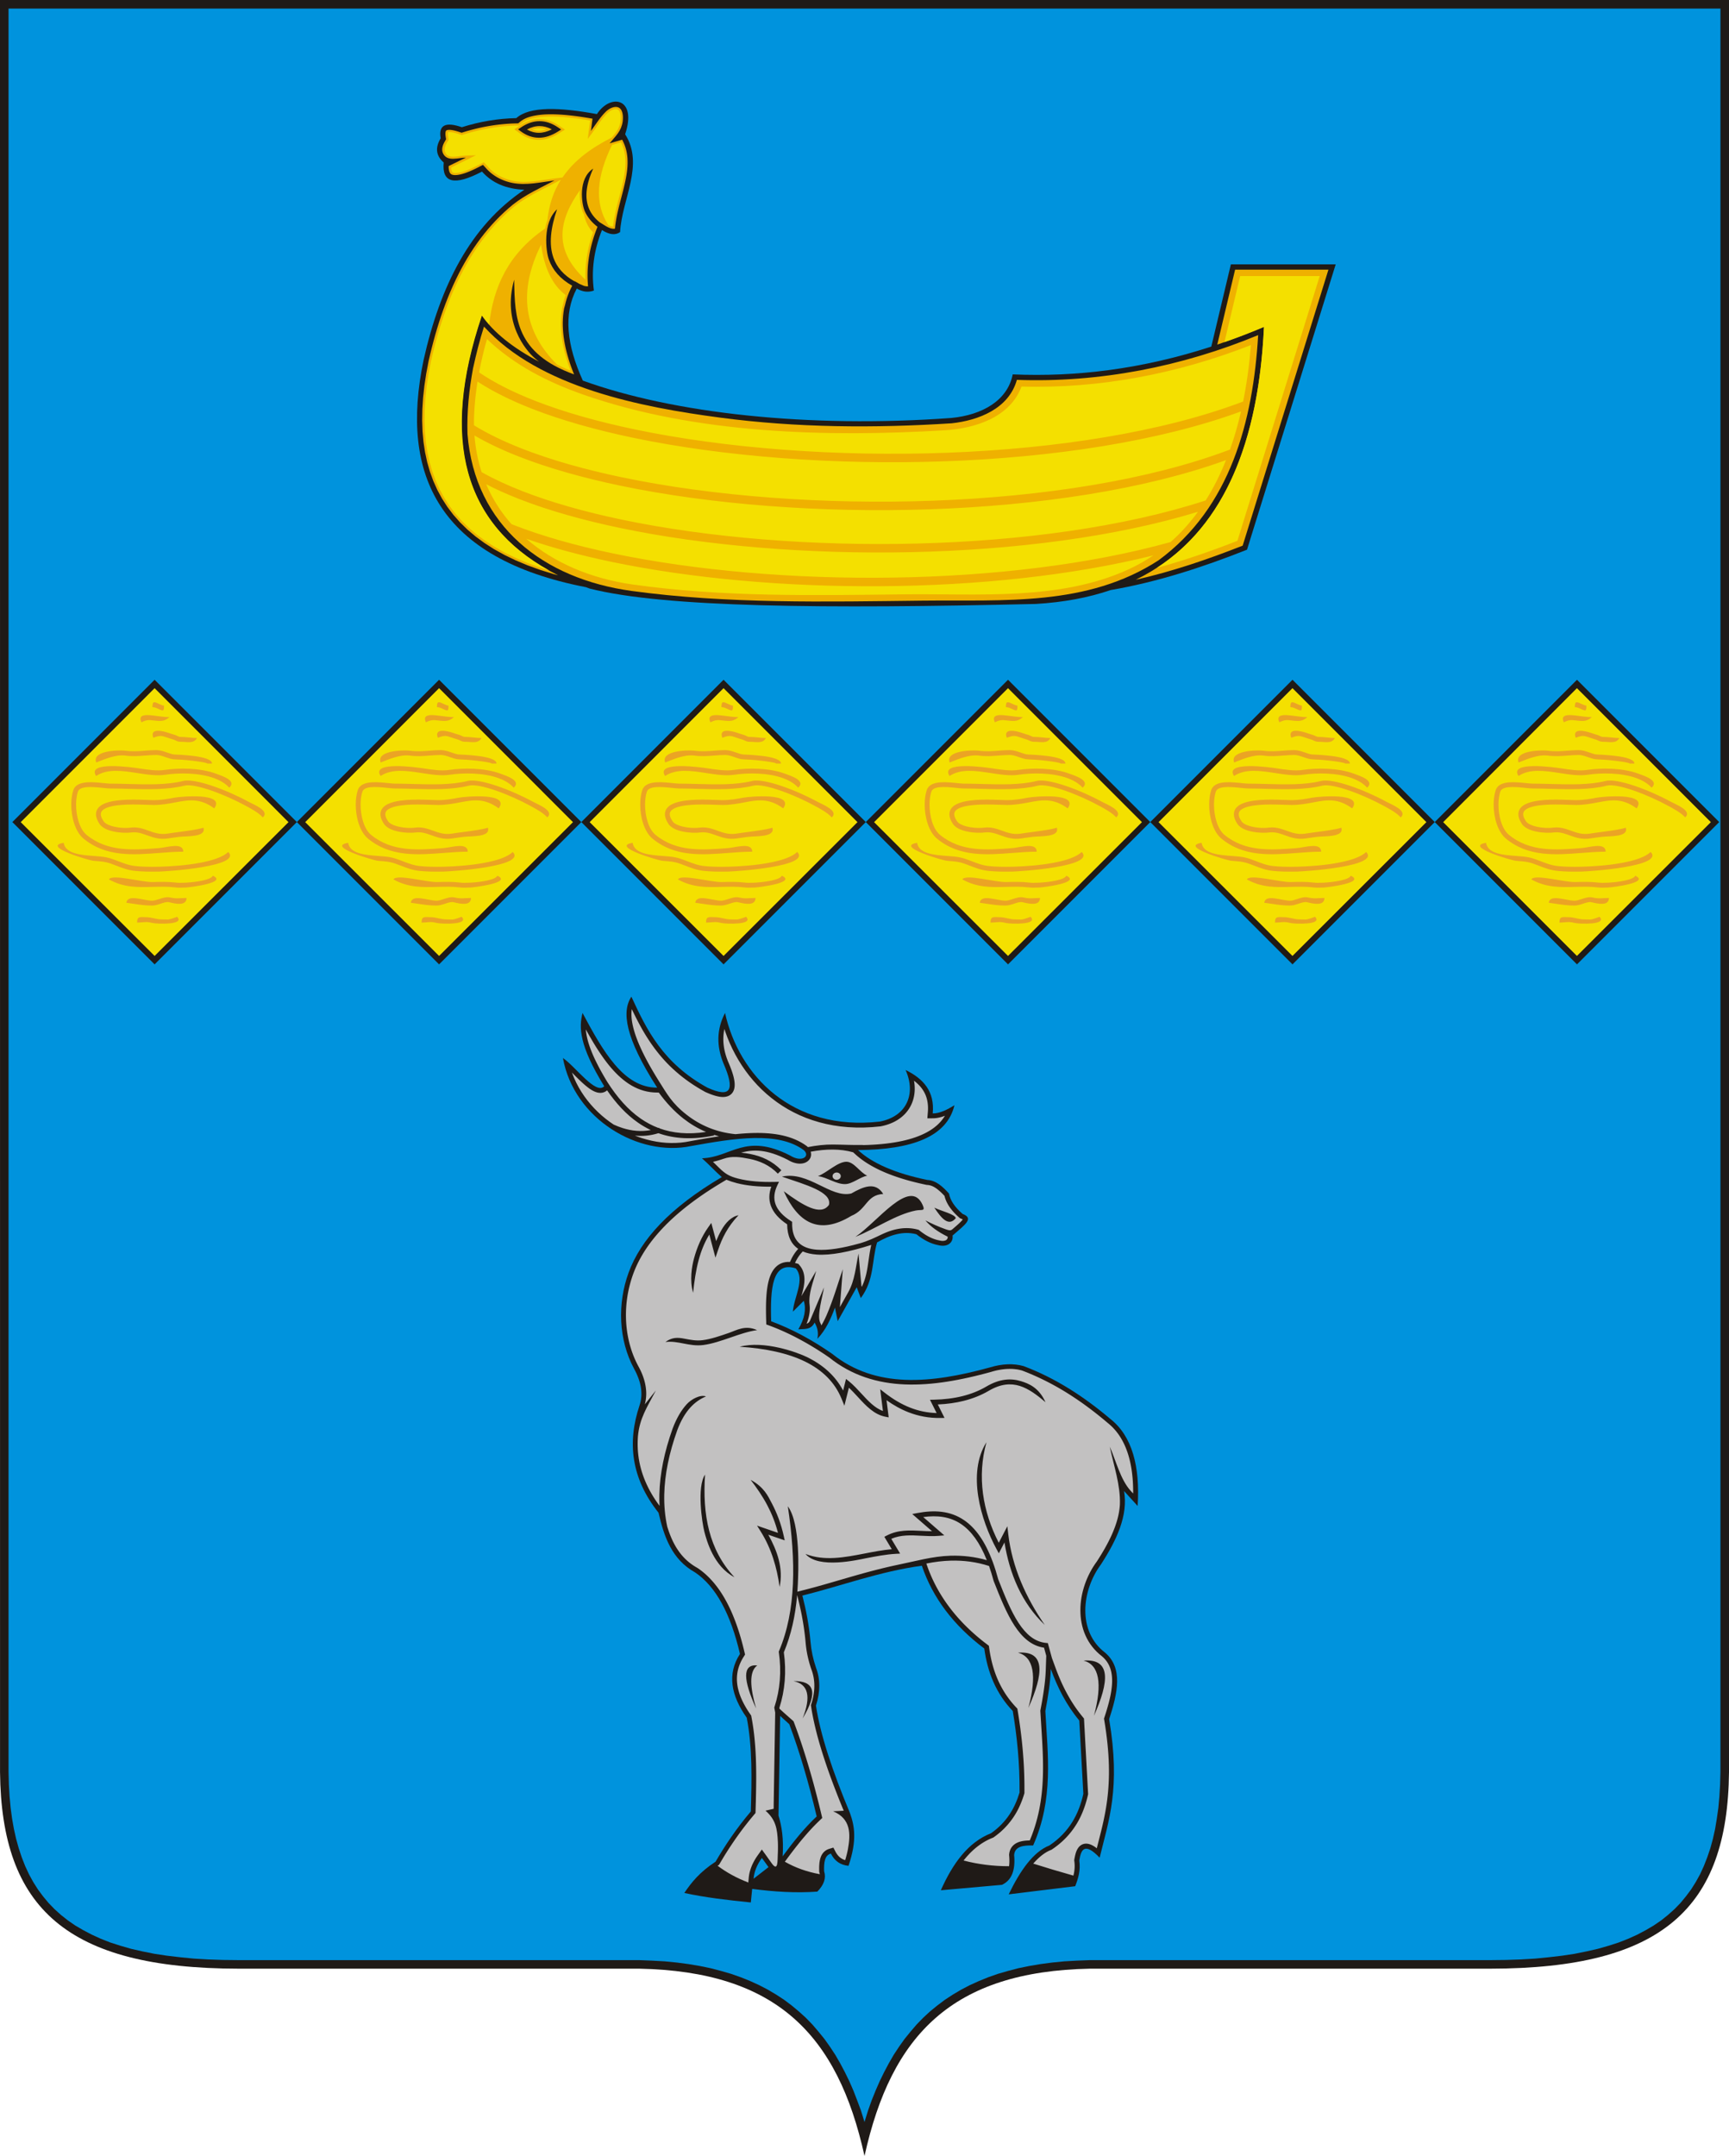
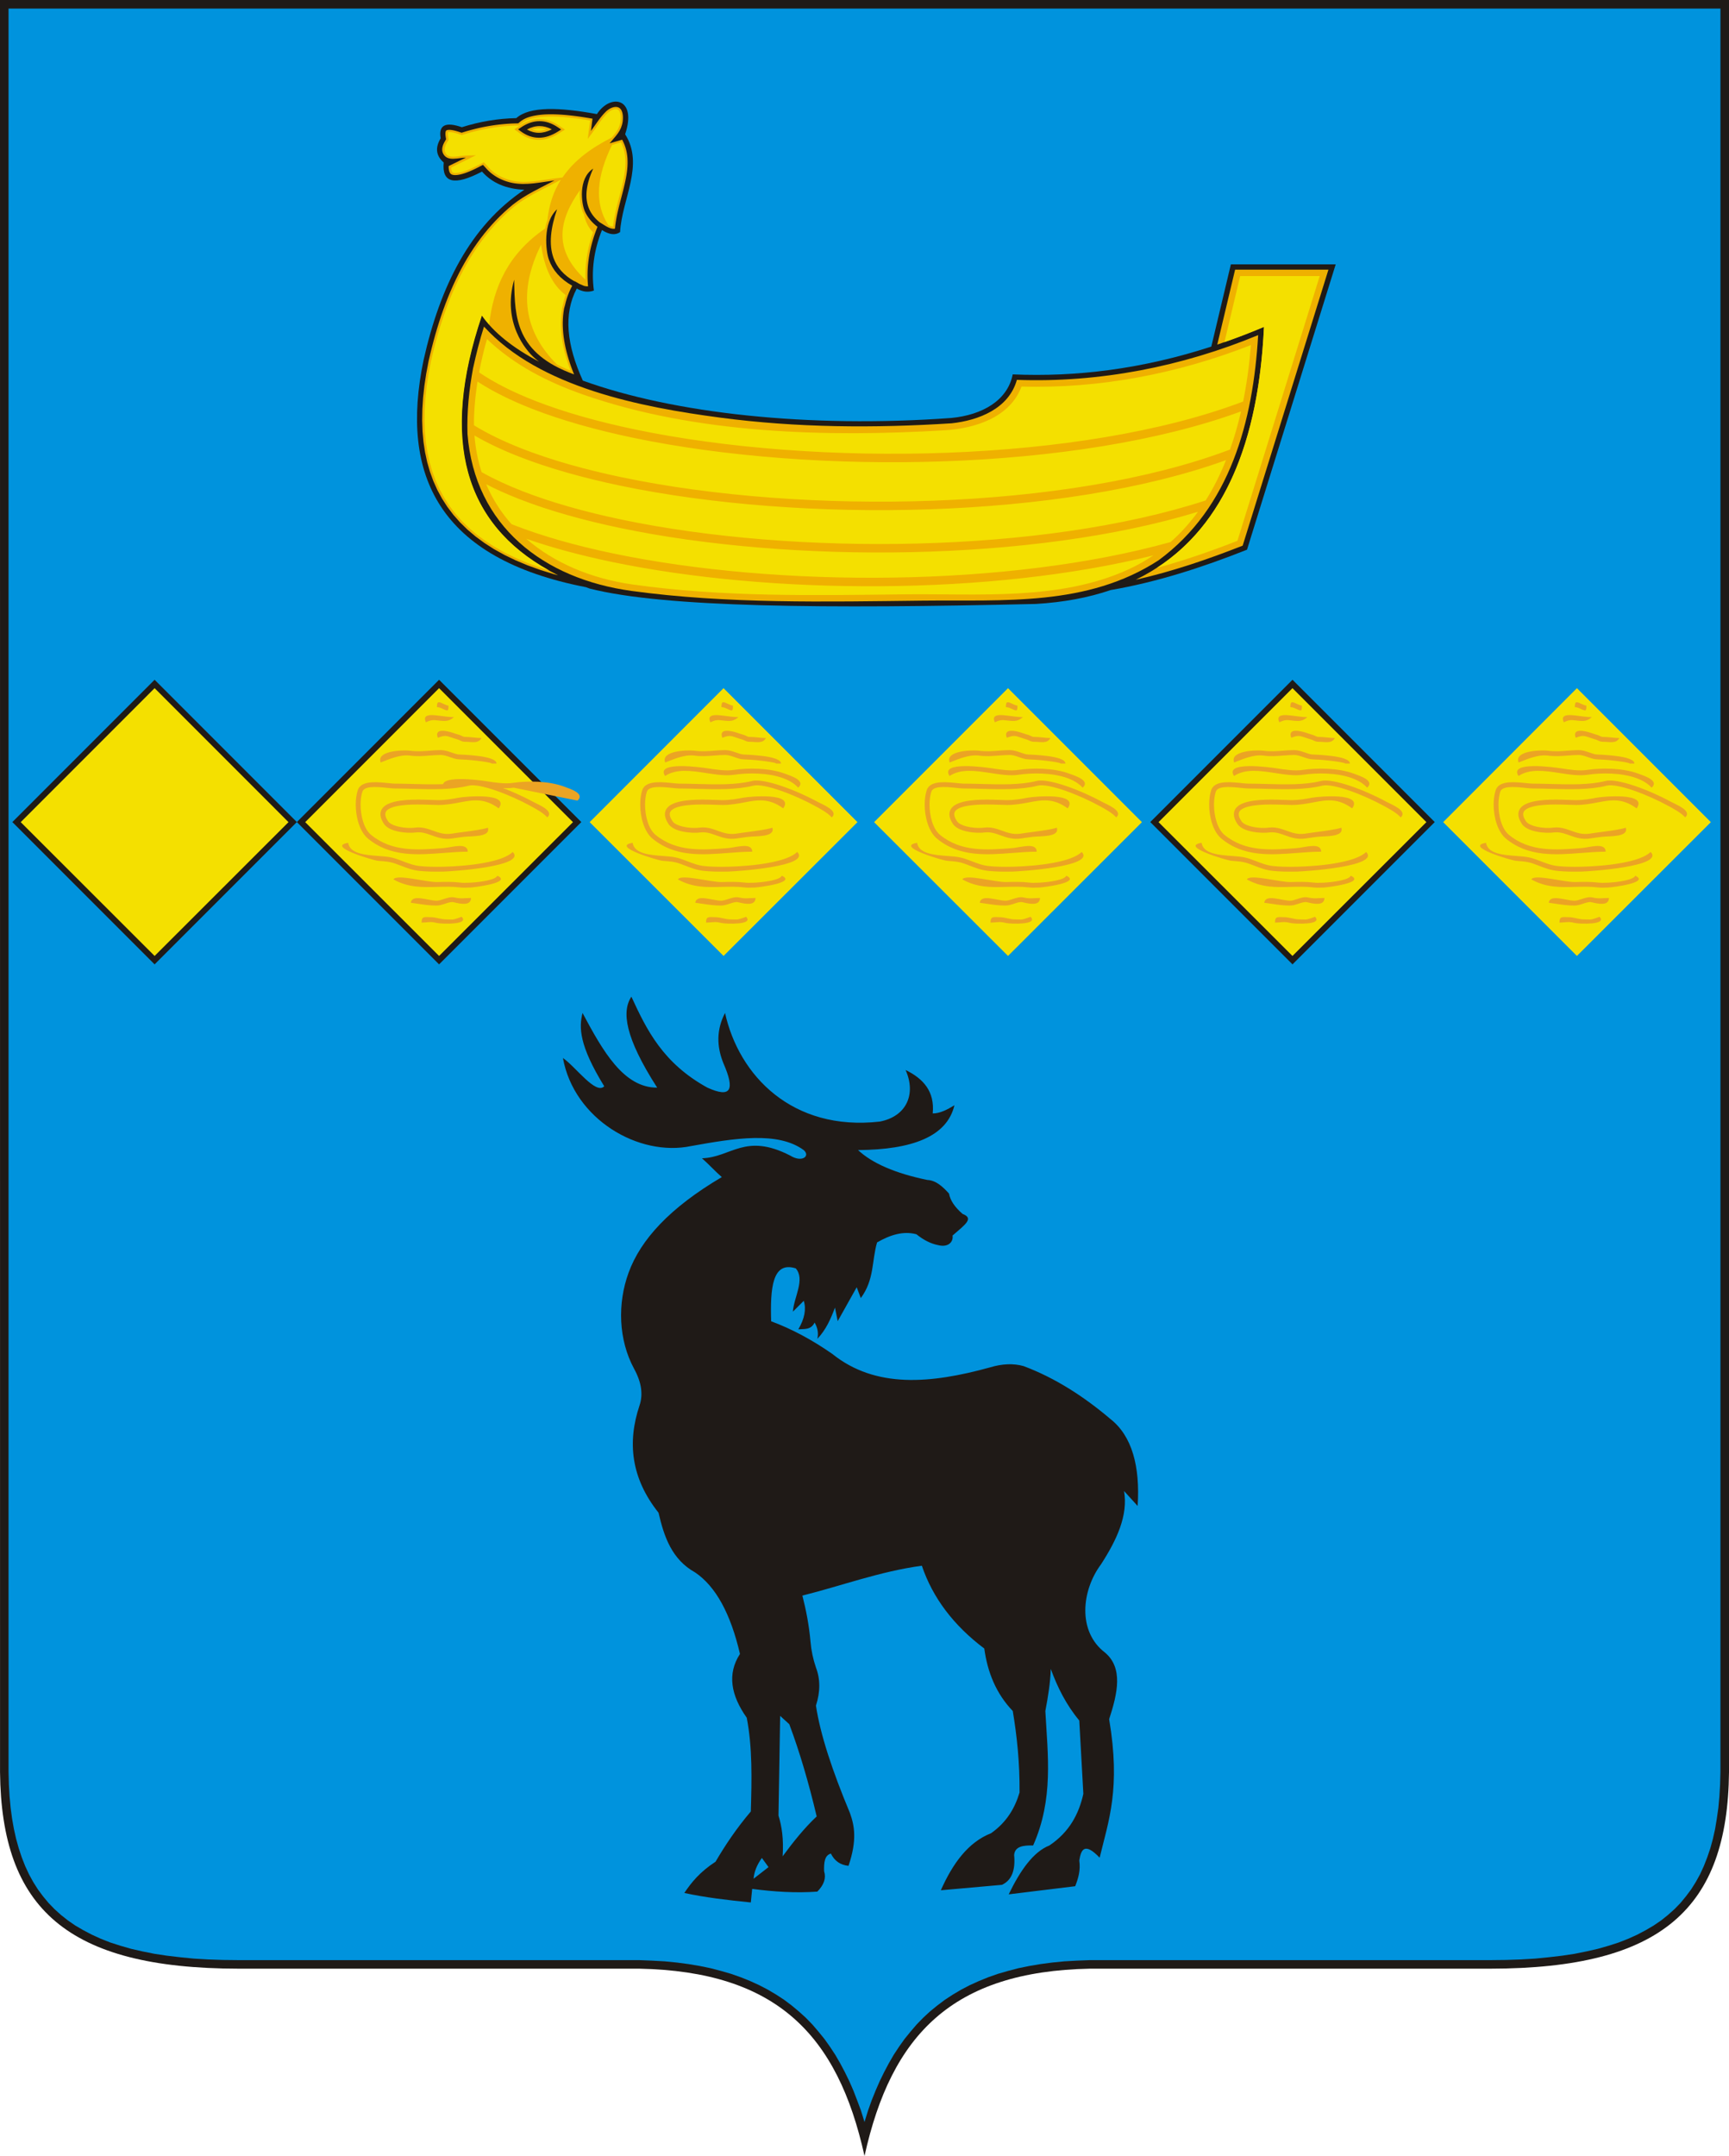
<svg xmlns="http://www.w3.org/2000/svg" width="100.96mm" height="125.84mm" clip-rule="evenodd" fill-rule="evenodd" image-rendering="optimizeQuality" shape-rendering="geometricPrecision" text-rendering="geometricPrecision" version="1.1" viewBox="0 0 100.96 125.84" xml:space="preserve">
  <defs>
    <style type="text/css">
   
    .fil1 {fill:#0093DD}
    .fil0 {fill:#1F1A17}
    .fil2 {fill:#C2C1C1}
    .fil3 {fill:#EFB100}
    .fil4 {fill:#F4E000}
    .fil5 {fill:#EBA424;fill-rule:nonzero}
   
  </style>
  </defs>
  <path class="fil0" d="m0 0h100.96v103.44c-0.082 7.934-3.902 11.454-13.928 11.463h-23.394c-8.008 0.159-11.588 3.839-13.157 10.932-1.569-7.094-5.149-10.773-13.157-10.932h-23.394c-10.026-9e-3 -13.846-3.529-13.928-11.463z" />
  <polygon class="fil1" transform="translate(-55.59 -88.805)" points="152.59 200.89 152.15 201.19 151.69 201.46 151.2 201.72 150.67 201.96 150.11 202.18 149.52 202.37 148.89 202.55 148.23 202.7 147.54 202.84 146.81 202.95 146.04 203.04 145.24 203.12 144.4 203.17 143.53 203.2 142.62 203.21 119.22 203.21 118.46 203.24 117.74 203.28 117.03 203.35 116.35 203.44 115.7 203.55 115.06 203.68 114.45 203.84 113.86 204.01 113.29 204.21 112.75 204.43 112.22 204.67 111.72 204.93 111.23 205.22 110.77 205.52 110.33 205.85 109.9 206.2 109.5 206.57 109.12 206.96 108.76 207.38 108.41 207.81 108.09 208.26 107.78 208.73 107.49 209.23 107.22 209.74 106.96 210.27 106.72 210.82 106.49 211.39 106.28 211.98 106.09 212.59 106.07 212.66 106.05 212.59 105.86 211.98 105.64 211.39 105.42 210.82 105.18 210.27 104.92 209.74 104.65 209.23 104.36 208.73 104.05 208.26 103.73 207.81 103.38 207.38 103.02 206.96 102.64 206.57 102.23 206.2 101.81 205.85 101.37 205.52 100.91 205.22 100.42 204.93 99.919 204.67 99.394 204.43 98.847 204.21 98.279 204.01 97.69 203.84 97.078 203.68 96.444 203.55 95.787 203.44 95.107 203.35 94.403 203.28 93.675 203.24 92.922 203.21 69.521 203.21 68.608 203.2 67.735 203.17 66.898 203.12 66.097 203.04 65.332 202.95 64.603 202.84 63.908 202.7 63.248 202.55 62.622 202.37 62.03 202.18 61.471 201.96 60.945 201.72 60.45 201.46 59.986 201.19 59.552 200.89 59.147 200.57 58.771 200.23 58.422 199.87 58.099 199.48 57.802 199.08 57.53 198.65 57.283 198.2 57.06 197.72 56.86 197.21 56.684 196.68 56.531 196.13 56.401 195.55 56.294 194.94 56.21 194.31 56.148 193.65 56.108 192.96 56.089 192.24 56.089 89.305 156.05 89.305 156.05 192.24 156.03 192.96 155.99 193.65 155.93 194.31 155.84 194.94 155.74 195.55 155.61 196.13 155.46 196.68 155.28 197.21 155.08 197.72 154.86 198.2 154.61 198.65 154.34 199.08 154.04 199.48 153.72 199.87 153.37 200.23 152.99 200.57" />
  <path class="fil0" d="m46.458 74.021c0.578 0.651-0.106 1.691-0.159 2.536 0.211-0.211 0.423-0.423 0.634-0.634 0.153 0.49 0.047 1.045-0.317 1.664 0.351-0.029 0.738 0.046 0.951-0.396 0.182 0.317 0.235 0.634 0.159 0.951 0.506-0.526 0.784-1.167 1.03-1.823 0.053 0.264 0.106 0.528 0.159 0.792 0.37-0.66 0.74-1.321 1.11-1.981 0.079 0.211 0.159 0.423 0.238 0.634 0.802-1.083 0.634-2.166 0.951-3.249 0.766-0.442 1.532-0.681 2.298-0.476 0.423 0.341 0.846 0.552 1.268 0.634 0.588 0.153 0.9-0.195 0.841-0.559 0.747-0.648 1.267-1.005 0.586-1.263-0.458-0.396-0.722-0.793-0.793-1.189-0.374-0.41-0.764-0.772-1.268-0.793-1.865-0.387-3.212-0.969-4.042-1.744 3.149-0.023 5.194-0.782 5.627-2.615-0.423 0.256-0.846 0.479-1.268 0.476 0.127-1.282-0.547-2.03-1.585-2.536 0.63 1.4 0.063 2.711-1.506 3.012-5.122 0.578-8.231-2.699-9.035-6.341-0.509 0.978-0.493 1.955-0.097 2.933 0.691 1.575 0.445 2.05-0.933 1.427-2.593-1.427-3.542-3.361-4.439-5.31-0.573 0.865-0.379 2.376 1.506 5.31-1.967 4e-3 -3.175-2.143-4.359-4.359-0.21 0.843-0.209 1.88 1.268 4.28-0.497 0.516-1.673-1.149-2.413-1.651 0.648 3.574 4.429 5.784 7.486 5.139 2.552-0.459 5.071-0.87 6.578 0.238 0.399 0.348-0.108 0.745-0.793 0.317-2.639-1.353-3.434 0.106-5.152 0.159 0.37 0.317 0.788 0.779 1.158 1.097-3.048 1.798-4.737 3.652-5.441 5.575-0.661 1.806-0.597 3.916 0.32 5.614 0.429 0.778 0.535 1.491 0.317 2.14-0.721 2.148-0.497 4.243 1.11 6.261 0.324 1.406 0.777 2.731 2.14 3.487 1.195 0.809 2.067 2.394 2.615 4.755-0.761 1.173-0.524 2.423 0.396 3.725 0.336 1.737 0.293 3.601 0.238 5.469-0.832 0.978-1.487 1.955-2.061 2.933-0.932 0.608-1.41 1.215-1.823 1.823 1.213 0.266 2.54 0.419 3.884 0.555 0.026-0.264 0.053-0.528 0.079-0.792 1.268 0.166 2.536 0.251 3.804 0.159 0.391-0.396 0.523-0.793 0.396-1.189-0.014-0.489 0.021-0.93 0.396-1.03 0.214 0.432 0.558 0.669 1.03 0.713 0.513-1.517 0.345-2.353 0.079-3.091-1.024-2.451-1.733-4.586-1.981-6.261 0.259-0.804 0.259-1.544 0-2.219-0.17-0.502-0.276-1.004-0.317-1.506-0.086-0.971-0.26-1.853-0.475-2.695 2.325-0.581 4.504-1.405 6.975-1.744 0.633 1.87 1.849 3.482 3.646 4.835 0.191 1.397 0.697 2.637 1.664 3.646 0.245 1.472 0.41 3.025 0.396 4.755-0.272 0.906-0.746 1.731-1.664 2.378-1.341 0.527-2.238 1.766-2.933 3.329 1.189-0.106 2.378-0.211 3.567-0.317 0.561-0.258 0.799-0.839 0.713-1.744 0.045-0.509 0.545-0.565 1.11-0.555 1.203-2.712 0.853-5.269 0.713-7.846 0.154-0.819 0.292-1.638 0.317-2.457 0.385 1.06 0.891 2.081 1.664 3.012 0.079 1.427 0.159 2.853 0.238 4.28-0.264 1.174-0.812 2.226-1.982 3.012-0.938 0.369-1.698 1.45-2.378 2.853 1.294-0.159 2.589-0.317 3.884-0.475 0.177-0.453 0.321-0.923 0.238-1.506 0.104-0.637 0.306-1.079 1.189-0.159 0.525-2.166 1.238-4.039 0.555-8.084 0.505-1.538 0.815-2.995-0.238-3.884-1.621-1.23-1.375-3.627-0.238-5.152 0.922-1.427 1.59-2.853 1.347-4.28 0.264 0.291 0.528 0.581 0.793 0.872 0.151-2.313-0.329-4.085-1.585-5.072-1.57-1.333-3.244-2.404-5.072-3.091-0.596-0.168-1.256-0.141-1.981 0.079-3.433 0.946-6.667 1.24-9.194-0.793-1.189-0.828-2.378-1.462-3.567-1.902-0.06-1.907 0.059-3.521 1.427-3.091zm-1.582 34.954c-0.129-0.178-0.259-0.356-0.388-0.533-0.291 0.404-0.453 0.808-0.485 1.212 0.291-0.226 0.582-0.453 0.873-0.679zm0.824-0.63c0.612-0.827 1.246-1.631 1.988-2.328-0.47-1.985-1.001-3.785-1.6-5.383-0.178-0.162-0.356-0.323-0.533-0.485-0.032 1.94-0.065 3.88-0.097 5.819 0.194 0.622 0.307 1.366 0.242 2.376z" />
-   <path class="fil2" d="m57.602 84.174c-0.557 2.01-0.224 4.036 0.718 5.872l0.286-0.551 0.215-0.414 0.054 0.464c0.226 1.928 1.034 3.712 2.133 5.297-1.359-1.281-2.059-3.001-2.355-4.816l-0.205 0.395-0.124 0.239-0.129-0.236c-0.928-1.706-1.736-4.434-0.593-6.249zm5.672 12.747c1.61-0.121 1.498 1.22 0.603 3.225 0.508-1.902 0.307-2.977-0.603-3.225zm-3.828-0.461c1.61-0.121 1.498 1.22 0.603 3.225 0.508-1.902 0.307-2.977-0.603-3.225zm-15.752 13.428 0.027-0.301 0.005-0.043 0.006-0.043 0.006-0.043 0.007-0.043 0.008-0.043 0.009-0.043 0.01-0.043 0.011-0.043 0.012-0.043 0.013-0.043 0.013-0.043 0.014-0.043 0.015-0.043 0.016-0.043 0.017-0.043 0.017-0.043 0.018-0.042 0.019-0.042 0.02-0.042 0.021-0.042 0.021-0.042 0.022-0.042 0.023-0.042 0.024-0.042 0.025-0.042 0.025-0.042 0.026-0.041 0.027-0.041 0.028-0.041 0.028-0.041 0.259-0.365 0.247 0.34 0.012 0.017 0.024 0.033 0.012 0.017 0.012 0.017 0.012 0.017 0.012 0.017 0.012 0.017 0.012 0.017 0.012 0.017 0.012 0.017 0.012 0.017 0.036 0.05 0.012 0.017 0.012 0.017 0.012 0.017 0.012 0.017 0.012 0.017 0.036 0.05 0.024 0.033 0.012 0.017 0.012 0.017 0.012 0.017c0.378 0.52 0.329-0.205 0.348-0.521l4e-3 -0.089 3e-3 -0.088 2e-3 -0.086 1e-3 -0.085 6e-4 -0.084-3e-4 -0.082-1e-3 -0.081-2e-3 -0.079-3e-3 -0.078c-0.036-0.728-0.108-1.272-0.721-1.808l0.476-0.108 3e-3 -0.332 3e-3 -0.182 3e-3 -0.182 3e-3 -0.182 3e-3 -0.182 3e-3 -0.182 3e-3 -0.182 3e-3 -0.182 3e-3 -0.182 3e-3 -0.182 3e-3 -0.182 3e-3 -0.182 3e-3 -0.182 9e-3 -0.545 3e-3 -0.182 3e-3 -0.182 3e-3 -0.182 3e-3 -0.182 3e-3 -0.182 3e-3 -0.182 3e-3 -0.182 3e-3 -0.182 3e-3 -0.182 3e-3 -0.182 3e-3 -0.182 3e-3 -0.182 6e-3 -0.372-0.047-0.256-7e-3 -0.036 0.011-0.034c0.33-1.014 0.415-2.077 0.256-3.189l-6e-3 -0.039 0.016-0.037c0.501-1.18 0.749-2.497 0.812-3.914 0.063-1.423-0.059-2.947-0.298-4.535 0.757 1.022 0.614 3.874 0.584 4.548-7e-3 0.147-0.015 0.293-0.026 0.438l0.434-0.11 0.215-0.056 0.214-0.057 0.214-0.058 0.214-0.059 0.213-0.06 0.213-0.061 0.213-0.061 0.213-0.062 0.213-0.062 0.213-0.062 0.214-0.062 0.214-0.062 0.214-0.062 0.215-0.061 0.215-0.061 0.216-0.06 0.216-0.059 0.217-0.058 0.218-0.057 0.219-0.056 0.22-0.055 0.221-0.053 0.222-0.052 0.224-0.05 0.225-0.048c1.026-0.208 2.053-0.506 3.1-0.536 0.721-0.021 1.427 0.061 2.123 0.26-0.417-1.048-0.92-1.708-1.484-2.095-0.664-0.455-1.423-0.532-2.229-0.421l0.975 0.847 0.256 0.222-0.338 0.029c-0.335 0.029-0.672 0.011-1.01-7e-3 -0.595-0.032-1.189-0.063-1.749 0.179l0.395 0.658 0.122 0.204-0.238 0.013c-0.581 0.031-1.176 0.147-1.771 0.262-0.433 0.084-2.767 0.641-3.515-0.253 1.103 0.429 2.282 0.2 3.461-0.028 0.525-0.102 1.05-0.204 1.575-0.25l-0.356-0.594-0.078-0.13 0.135-0.07c0.67-0.35 1.351-0.313 2.033-0.277 0.206 0.011 0.412 0.022 0.617 0.021l-0.933-0.81-0.223-0.194 0.291-0.055c0.985-0.186 1.92-0.144 2.741 0.417 0.648 0.443 1.217 1.209 1.672 2.442 2e-3 8e-4 5e-3 2e-3 7e-3 2e-3l-3e-3 8e-3c0.112 0.305 0.217 0.638 0.315 1.002 0.376 0.954 0.741 1.861 1.187 2.542 0.432 0.659 0.939 1.105 1.609 1.167l0.1 9e-3 0.025 0.097c0.063 0.239 0.137 0.505 0.214 0.778l0.23 0.626 0.036 0.097 0.037 0.097 0.038 0.096 0.039 0.096 0.04 0.096 0.04 0.095 0.041 0.095 0.042 0.095 0.043 0.094 0.044 0.094 0.045 0.093 0.046 0.093 0.047 0.093 0.048 0.092 0.049 0.092 0.05 0.091 0.051 0.091 0.052 0.091 0.053 0.09 0.054 0.09 0.056 0.089 0.057 0.089 0.058 0.088 0.059 0.088 0.061 0.087 0.062 0.087 0.064 0.086 0.065 0.086 0.066 0.086 0.068 0.085 0.13 0.159 0.013 0.227 7e-3 0.134 7e-3 0.134 8e-3 0.134 7e-3 0.134 0.022 0.401 7e-3 0.134 0.022 0.401 8e-3 0.134 0.022 0.401 7e-3 0.134 0.022 0.401 7e-3 0.134 0.022 0.401 7e-3 0.134 0.022 0.401 7e-3 0.134 0.025 0.442-0.035 0.152-0.029 0.114-0.03 0.113-0.033 0.112-0.034 0.112-0.037 0.111-0.039 0.11-0.041 0.11-0.043 0.109-0.046 0.108-0.048 0.107-0.051 0.106-0.053 0.105-0.056 0.104-0.059 0.103-0.062 0.102-0.065 0.101-0.068 0.1-0.07 0.098-0.073 0.097-0.077 0.096-0.08 0.095-0.083 0.093-0.086 0.092-0.089 0.09-0.093 0.089-0.096 0.087-0.1 0.085-0.103 0.084-0.107 0.082-0.11 0.08-0.135 0.093-0.109 0.046-0.075 0.035-0.075 0.039-0.074 0.043-0.074 0.047-0.074 0.051-0.073 0.054-0.073 0.058-0.073 0.062-0.072 0.065-0.072 0.069-0.072 0.072-0.071 0.076-0.071 0.079-0.015 0.018c0.771 0.243 1.551 0.477 2.344 0.7l6e-3 -0.024 0.01-0.041 9e-3 -0.041 8e-3 -0.041 8e-3 -0.042 7e-3 -0.042 6e-3 -0.042 5e-3 -0.042 5e-3 -0.043 4e-3 -0.043 3e-3 -0.043 2e-3 -0.044 1e-3 -0.044 1e-4 -0.044-9e-4 -0.045-2e-3 -0.045-3e-3 -0.046-4e-3 -0.047-5e-3 -0.047-0.012-0.094 0.018-0.104 0.012-0.062 0.013-0.062 0.014-0.061 0.015-0.06 0.017-0.06 0.019-0.059 0.022-0.058 0.025-0.057 0.029-0.056 0.033-0.055 0.038-0.053 0.045-0.051 0.052-0.048 0.06-0.042 0.067-0.035 0.073-0.025 0.076-0.015 0.077-4e-3 0.076 6e-3 0.075 0.015 0.073 0.022 0.072 0.029 0.071 0.035 0.071 0.041 0.072 0.047 0.073 0.053 0.031 0.025 0.034-0.135 0.051-0.2 0.051-0.2 0.051-0.2 0.05-0.2 0.049-0.201 0.048-0.202 0.046-0.204 0.044-0.207 0.042-0.209 0.04-0.213 0.037-0.217 0.034-0.221 0.031-0.226 0.027-0.231 0.024-0.237 0.019-0.243 0.015-0.25 0.011-0.257 6e-3 -0.265 5e-4 -0.273-5e-3 -0.282-0.011-0.291-0.017-0.301-0.023-0.311-0.03-0.322-0.037-0.333-0.044-0.344-0.051-0.356-0.071-0.439 0.068-0.209 0.045-0.141 0.043-0.14 0.041-0.139 0.039-0.138 0.037-0.136 0.034-0.135 0.032-0.133 0.029-0.132 0.026-0.13 0.022-0.128 0.019-0.126 0.015-0.124 0.012-0.121 8e-3 -0.119 4e-3 -0.116-6e-4 -0.113-5e-3 -0.111-9e-3 -0.108-0.014-0.105-0.018-0.102-0.023-0.099-0.028-0.096-0.033-0.093-0.038-0.09-0.043-0.087-0.049-0.085-0.055-0.082-0.061-0.08-0.068-0.078-0.074-0.075-0.083-0.074-0.148-0.12-0.149-0.138-0.138-0.145-0.127-0.151-0.115-0.157-0.104-0.162-0.093-0.167-0.082-0.172-0.072-0.175-0.061-0.179-0.051-0.182-0.041-0.184-0.032-0.186-0.022-0.188-0.013-0.189-4e-3 -0.19 4e-3 -0.19 0.013-0.19 0.021-0.19 0.029-0.189 0.037-0.188 0.045-0.187 0.052-0.185 0.059-0.183 0.066-0.181 0.073-0.178 0.08-0.175 0.086-0.172 0.092-0.168 0.099-0.164 0.105-0.16 0.103-0.144 0.081-0.127 0.083-0.132 0.081-0.131 0.079-0.131 0.077-0.131 0.075-0.131 0.072-0.131 0.07-0.13 0.068-0.13 0.065-0.13 0.062-0.129 0.059-0.129 0.056-0.129 0.053-0.129 0.05-0.128 0.047-0.128 0.043-0.127 0.04-0.127 0.036-0.127 0.033-0.126 0.029-0.126 0.025-0.126 0.021-0.125 0.017-0.125 0.013-0.124 9e-3 -0.124c0.04-1.129-0.365-2.272-0.591-3.364 0.358 0.807 0.62 1.915 1.218 2.574l0.025 0.027 0.025 0.027 0.05 0.054 0.025 0.027 0.022 0.024 6e-4 -0.127-3e-3 -0.197-6e-3 -0.193-0.01-0.189-0.014-0.186-0.018-0.182-0.021-0.178-0.025-0.174-0.029-0.17-0.033-0.166-0.036-0.162-0.04-0.158-0.044-0.154-0.048-0.15-0.052-0.146-0.055-0.142-0.059-0.138-0.063-0.133-0.067-0.129-0.07-0.125-0.074-0.121-0.078-0.116-0.082-0.112-0.086-0.108-0.09-0.104-0.094-0.1-0.098-0.095-0.102-0.091-0.112-0.092-0.148-0.125-0.146-0.121-0.147-0.12-0.147-0.118-0.148-0.116-0.149-0.115-0.149-0.113-0.15-0.111-0.15-0.11-0.151-0.108-0.152-0.106-0.152-0.104-0.153-0.102-0.154-0.101-0.154-0.099-0.155-0.097-0.156-0.095-0.157-0.093-0.157-0.091-0.158-0.089-0.159-0.087-0.16-0.085-0.16-0.083-0.161-0.081-0.162-0.079-0.163-0.077-0.163-0.075-0.164-0.073-0.165-0.071-0.166-0.069-0.167-0.066-0.155-0.06-0.039-0.011-0.051-0.013-0.051-0.012-0.051-0.011-0.052-0.01-0.052-8e-3 -0.053-7e-3 -0.053-6e-3 -0.053-6e-3 -0.054-4e-3 -0.054-4e-3 -0.055-2e-3 -0.055-1e-3 -0.056-4e-4 -0.056 7e-4 -0.057 2e-3 -0.057 3e-3 -0.057 4e-3 -0.058 5e-3 -0.058 6e-3 -0.059 7e-3 -0.059 8e-3 -0.06 9e-3 -0.06 0.01-0.061 0.011-0.061 0.012-0.062 0.013-0.062 0.015-0.063 0.016-0.063 0.017-0.064 0.018-0.069 0.021-0.326 0.088-0.323 0.083-0.322 0.079-0.321 0.074-0.32 0.069-0.319 0.064-0.317 0.058-0.316 0.052-0.314 0.046-0.312 0.039-0.311 0.032-0.309 0.025-0.307 0.017-0.305 9e-3 -0.303 1e-3 -0.301-7e-3 -0.299-0.017-0.296-0.026-0.294-0.036-0.291-0.046-0.289-0.056-0.286-0.067-0.283-0.078-0.28-0.089-0.277-0.101-0.273-0.113-0.27-0.126-0.266-0.138-0.262-0.151-0.258-0.164-0.253-0.178-0.238-0.183-0.105-0.072-0.11-0.075-0.11-0.074-0.11-0.072-0.11-0.071-0.11-0.07-0.11-0.069-0.11-0.068-0.11-0.067-0.11-0.066-0.11-0.065-0.11-0.064-0.11-0.062-0.11-0.061-0.109-0.06-0.11-0.059-0.109-0.058-0.109-0.057-0.109-0.056-0.109-0.054-0.109-0.053-0.109-0.052-0.109-0.051-0.109-0.05-0.109-0.049-0.109-0.048-0.109-0.047-0.109-0.045-0.109-0.044-0.109-0.043-0.109-0.042-0.291-0.109-0.011-0.372-4e-3 -0.178-2e-3 -0.176-8e-4 -0.174 1e-3 -0.171 3e-3 -0.168 6e-3 -0.165 8e-3 -0.162 0.011-0.158 0.014-0.154 0.017-0.15 0.021-0.146 0.024-0.142 0.029-0.137 0.033-0.132 0.038-0.127 0.044-0.122 0.05-0.117 0.057-0.111 0.065-0.105 0.073-0.098 0.083-0.09 0.092-0.081 0.102-0.07 0.111-0.057 0.119-0.043 0.125-0.028 0.13-0.014 0.134 5e-4 9e-3 9e-4c0.037-0.084 0.077-0.168 0.121-0.251 0.096-0.179 0.213-0.352 0.362-0.514-0.411-0.28-0.638-0.746-0.645-1.431-0.497-0.329-0.809-0.691-0.951-1.083-0.128-0.354-0.116-0.726 0.025-1.114-0.746 6e-3 -1.426-0.056-2.018-0.208-0.212-0.054-0.412-0.12-0.601-0.199l-0.409 0.245-0.271 0.167-0.263 0.167-0.255 0.167-0.247 0.168-0.239 0.168-0.232 0.168-0.224 0.168-0.217 0.168-0.209 0.169-0.202 0.169-0.195 0.169-0.187 0.169-0.18 0.169-0.173 0.169-0.166 0.17-0.159 0.17-0.153 0.17-0.146 0.17-0.139 0.17-0.133 0.17-0.126 0.17-0.12 0.171-0.113 0.171-0.107 0.171-0.101 0.171-0.095 0.171-0.089 0.171-0.083 0.172-0.077 0.172-0.071 0.172-0.066 0.173-0.057 0.163-0.053 0.165-0.049 0.167-0.045 0.168-0.041 0.169-0.037 0.17-0.033 0.171-0.028 0.172-0.024 0.173-0.02 0.173-0.015 0.174-0.011 0.174-0.007 0.174-0.002 0.174 2e-3 0.174 0.006 0.174 0.011 0.173 0.015 0.173 0.02 0.172 0.024 0.172 0.029 0.171 0.033 0.17 0.038 0.169 0.042 0.167 0.047 0.166 0.051 0.164 0.056 0.163 0.061 0.161 0.065 0.159 0.07 0.157 0.075 0.155 0.08 0.154 0.04 0.073 0.04 0.077 0.038 0.077 0.036 0.077 0.034 0.076 0.032 0.076 0.03 0.076 0.028 0.076 0.026 0.076 0.024 0.076 0.022 0.075 0.02 0.075 0.018 0.075 0.016 0.075 0.014 0.075 0.012 0.075 0.01 0.074 0.008 0.074 0.006 0.074 0.004 0.074 0.002 0.073-6e-4 0.073-0.003 0.073-0.005 0.073-0.007 0.072-0.009 0.072-0.011 0.071-0.013 0.071-0.016 0.071-0.018 0.07 0.647-0.813c-0.515 0.981-0.955 1.625-1.049 2.681l-0.011 0.189-0.005 0.189 0.001 0.188 0.007 0.188 0.014 0.187 0.02 0.187 0.026 0.186 0.033 0.186 0.04 0.186 0.046 0.185 0.053 0.185 0.06 0.185 0.067 0.185 0.074 0.184 0.081 0.184 0.088 0.184 0.095 0.184 0.103 0.184 0.11 0.184 0.118 0.183 0.126 0.183 0.116 0.16c-0.012-0.22-0.015-0.442-0.01-0.667 0.026-1.21 0.292-2.493 0.774-3.842l0.001-2e-3c0.231-0.616 0.509-1.074 0.818-1.416 0.274-0.303 0.798-0.581 1.129-0.459-0.325 0.136-0.635 0.34-0.917 0.651-0.286 0.316-0.544 0.743-0.761 1.322l4e-4 1e-4c-0.473 1.322-0.733 2.575-0.759 3.751-0.014 0.649 0.043 1.275 0.175 1.877l0.036 0.113 0.04 0.12 0.042 0.118 0.044 0.117 0.046 0.115 0.048 0.113 0.051 0.111 0.053 0.109 0.056 0.107 0.058 0.105 0.061 0.102 0.064 0.1 0.067 0.098 0.07 0.096 0.073 0.093 0.077 0.091 0.081 0.088 0.084 0.086 0.088 0.083 0.092 0.081 0.097 0.078 0.101 0.075 0.106 0.073 0.111 0.07 0.131 0.076 0.126 0.088 0.117 0.089 0.115 0.093 0.113 0.098 0.11 0.103 0.108 0.107 0.106 0.112 0.104 0.116 0.101 0.121 0.099 0.125 0.097 0.13 0.095 0.134 0.092 0.139 0.09 0.143 0.088 0.148 0.086 0.152 0.084 0.157 0.082 0.161 0.08 0.165 0.077 0.17 0.075 0.174 0.073 0.179 0.071 0.183 0.069 0.187 0.067 0.192 0.065 0.196 0.063 0.201 0.061 0.205 0.059 0.209 0.057 0.214 0.055 0.218 0.081 0.337-0.129 0.207-0.057 0.1-0.051 0.1-0.046 0.1-0.041 0.1-0.036 0.1-0.031 0.1-0.026 0.101-0.021 0.101-0.016 0.101-0.012 0.102-7e-3 0.102-0.003 0.102 0.002 0.103 0.007 0.104 0.011 0.104 0.015 0.105 0.02 0.106 0.025 0.107 0.029 0.108 0.033 0.109 0.038 0.109 0.042 0.11 0.047 0.111 0.051 0.112 0.056 0.113 0.06 0.114 0.064 0.114 0.068 0.115 0.072 0.116 0.077 0.116 0.117 0.17 0.042 0.225 0.029 0.168 0.027 0.168 0.025 0.169 0.023 0.169 0.021 0.17 0.019 0.17 0.017 0.171 0.015 0.171 0.014 0.172 0.012 0.172 0.011 0.172 0.009 0.173 0.008 0.173 0.006 0.173 0.005 0.174 0.004 0.174 0.003 0.174 0.002 0.174 1e-3 0.175 1e-4 0.175-7e-4 0.175-0.002 0.175-0.002 0.175-0.003 0.175-0.003 0.175-0.004 0.175-0.004 0.175-0.004 0.175-0.005 0.175-5e-3 0.175-0.008 0.276-0.142 0.168-0.075 0.09-0.074 0.09-0.073 0.09-0.072 0.09-0.071 0.09-0.071 0.09-0.07 0.09-0.069 0.09-0.068 0.09-0.067 0.09-0.066 0.09-0.065 0.09-0.065 0.09-0.064 0.09-0.063 0.09-0.062 0.09-0.062 0.09-0.061 0.09-0.06 0.09-0.06 0.09-0.059 0.09-0.058 0.09-0.058 0.09-0.057 0.09-0.057 0.091-0.056 0.09-0.055 0.091-0.055 0.091-0.054 0.091-0.054 0.091-0.087 0.148-0.083 0.055c0.515 0.388 1.105 0.715 1.782 0.973zm10.396-18.634 0.07 0.201 0.062 0.168 0.066 0.166 0.069 0.165 0.072 0.163 0.076 0.162 0.079 0.16 0.082 0.159 0.086 0.157 0.089 0.156 0.092 0.154 0.096 0.153 0.099 0.152 0.102 0.15 0.106 0.149 0.109 0.147 0.112 0.146 0.116 0.145 0.119 0.143 0.122 0.142 0.126 0.14 0.129 0.139 0.133 0.138 0.136 0.136 0.139 0.135 0.143 0.133 0.146 0.132 0.149 0.131 0.153 0.129 0.156 0.128 0.16 0.126 0.258 0.197 0.035 0.244 0.02 0.125 0.022 0.124 0.024 0.123 0.025 0.122 0.027 0.121 0.029 0.12 0.031 0.119 0.033 0.118 0.035 0.117 0.037 0.116 0.039 0.114 0.041 0.113 0.043 0.112 0.045 0.111 0.048 0.11 0.05 0.109 0.052 0.107 0.054 0.106 0.056 0.105 0.058 0.104 0.061 0.103 0.063 0.102 0.065 0.1 0.068 0.099 0.07 0.098 0.072 0.097 0.075 0.096 0.077 0.094 0.08 0.093 0.082 0.092 0.147 0.157 0.037 0.225 0.022 0.14 0.022 0.14 0.021 0.141 0.021 0.142 0.02 0.142 0.02 0.143 0.019 0.143 0.018 0.144 0.018 0.145 0.017 0.145 0.017 0.146 0.016 0.147 0.015 0.147 0.014 0.148 0.014 0.149 0.013 0.15 0.012 0.151 0.011 0.151 0.011 0.152 0.01 0.153 9e-3 0.154 8e-3 0.155 7e-3 0.156 6e-3 0.157 5e-3 0.158 4e-3 0.159 3e-3 0.16 2e-3 0.161 1e-3 0.162 3e-4 0.163-9e-4 0.205-0.039 0.127-0.029 0.088-0.03 0.088-0.032 0.087-0.033 0.087-0.035 0.087-0.036 0.086-0.038 0.086-0.039 0.085-0.041 0.085-0.043 0.084-0.045 0.083-0.047 0.083-0.049 0.082-0.051 0.081-0.053 0.081-0.055 0.08-0.057 0.079-0.059 0.078-0.061 0.077-0.063 0.077-0.066 0.076-0.068 0.075-0.07 0.074-0.072 0.073-0.075 0.072-0.077 0.071-0.08 0.07-0.082 0.068-0.085 0.067-0.087 0.066-0.115 0.083-0.151 0.062-0.113 0.051-0.11 0.055-0.108 0.059-0.106 0.062-0.104 0.066-0.102 0.07-0.1 0.073-0.098 0.077-0.096 0.08-0.095 0.084-0.093 0.087-0.091 0.09-0.089 0.094-0.088 0.097-0.086 0.1-0.085 0.103-0.026 0.033c0.853 0.224 1.738 0.335 2.655 0.333l2e-3 -0.014 7e-3 -0.06 5e-3 -0.062 4e-3 -0.065 2e-3 -0.067 5e-4 -0.069-1e-3 -0.071-3e-3 -0.073-5e-3 -0.076-9e-3 -0.11 0.01-0.085 0.012-0.063 0.016-0.061 0.02-0.059 0.024-0.057 0.028-0.054 0.032-0.051 0.036-0.048 0.039-0.045 0.042-0.041 0.044-0.037 0.046-0.034 0.048-0.03 0.049-0.027 0.05-0.023 0.05-0.021 0.051-0.018 0.052-0.016 0.052-0.013 0.052-0.012 0.053-0.01 0.053-8e-3 0.053-7e-3 0.054-6e-3 0.054-4e-3 0.054-3e-3 0.054-3e-3 0.055-2e-3 0.025-4e-4 0.032-0.075 0.097-0.245 0.088-0.244 0.081-0.244 0.073-0.243 0.066-0.242 0.059-0.242 0.052-0.241 0.046-0.241 0.04-0.24 0.034-0.24 0.029-0.24 0.024-0.24 0.019-0.239 0.014-0.239 0.01-0.239 7e-3 -0.239 3e-3 -0.239-2e-4 -0.239-3e-3 -0.239-6e-3 -0.239-8e-3 -0.24-0.01-0.24-0.012-0.24-0.013-0.24-0.014-0.24-0.015-0.241-0.015-0.241-0.015-0.242-0.015-0.242-0.015-0.242-0.016-0.277 0.021-0.111 0.014-0.076 0.014-0.076 0.014-0.076 0.014-0.076 0.014-0.076 0.013-0.076 0.013-0.076 0.013-0.076 0.013-0.076 0.012-0.076 0.012-0.076 0.012-0.076 0.011-0.075 0.011-0.076 0.011-0.075 0.01-0.075 0.02-0.151 0.018-0.15 8e-3 -0.075 8e-3 -0.075 7e-3 -0.075 7e-3 -0.075 6e-3 -0.075 0.01-0.149 4e-3 -0.075 4e-3 -0.074 3e-3 -0.074 0.029-0.831c-0.045-0.16-0.088-0.318-0.13-0.473-0.722-0.104-1.266-0.586-1.722-1.283-0.462-0.705-0.834-1.631-1.217-2.603l-3e-3 -8e-3 -2e-3 -7e-3c-0.084-0.312-0.173-0.601-0.267-0.868-0.733-0.236-1.478-0.333-2.241-0.311-0.468 0.013-0.943 0.072-1.427 0.17zm-6.218 18.138-2e-3 -0.014-6e-3 -0.026-7e-3 -0.026-0.021-0.069-2e-3 -0.085-9e-4 -0.048-4e-4 -0.048v-0.048l6e-4 -0.048 1e-3 -0.047 2e-3 -0.047 3e-3 -0.047 4e-3 -0.047 4e-3 -0.047 5e-3 -0.047 7e-3 -0.046 8e-3 -0.046 9e-3 -0.046 0.011-0.046 0.012-0.045 0.014-0.045 0.016-0.045 0.018-0.044 0.021-0.044 0.024-0.043 0.026-0.042 0.029-0.041 0.033-0.04 0.036-0.038 0.039-0.035 0.042-0.033 0.045-0.03 0.047-0.027 0.05-0.023 0.051-0.02 0.273-0.083 0.128 0.25 0.018 0.032 0.018 0.031 0.018 0.029 0.019 0.028 0.019 0.027 0.02 0.026 0.02 0.025 0.021 0.024 0.021 0.023 0.021 0.022 0.022 0.021 0.022 0.02 0.023 0.019 0.023 0.018 0.024 0.017 0.024 0.016 0.025 0.015 0.025 0.015 0.026 0.014 0.027 0.013 0.027 0.012 0.028 0.011 0.029 0.011 0.03 0.01 0.011 3e-3 0.01-0.031 0.037-0.128 0.033-0.124 0.03-0.12 0.026-0.116 0.023-0.113c0.166-0.902 0.174-1.784-0.863-2.218l0.619-0.033-0.094-0.228-0.092-0.226-0.09-0.224-0.088-0.223-0.086-0.221-0.084-0.218-0.082-0.216-0.08-0.215-0.078-0.212-0.076-0.21-0.074-0.208-0.071-0.206-0.069-0.204-0.067-0.202-0.065-0.2-0.063-0.198-0.06-0.195-0.058-0.193-0.056-0.191-0.053-0.189-0.051-0.186-0.048-0.184-0.046-0.182-0.043-0.179-0.041-0.177-0.038-0.174-0.036-0.172-0.033-0.17-0.031-0.167-0.028-0.165-0.035-0.226 0.043-0.137 0.021-0.07 0.019-0.07 0.018-0.069 0.016-0.069 0.015-0.068 0.013-0.068 0.012-0.067 0.01-0.067 9e-3 -0.066 8e-3 -0.066 6e-3 -0.065 5e-3 -0.065 3e-3 -0.064 2e-3 -0.064 7e-4 -0.063-7e-4 -0.063-2e-3 -0.062-4e-3 -0.062-5e-3 -0.061-6e-3 -0.061-8e-3 -0.061-9e-3 -0.06-0.01-0.06-0.012-0.06-0.013-0.059-0.014-0.059-0.016-0.059-0.017-0.058-0.018-0.058-0.02-0.058-0.024-0.065-0.018-0.052-0.016-0.049-0.016-0.049-0.015-0.049-0.015-0.049-0.015-0.049-0.014-0.049-0.014-0.049-0.013-0.049-0.013-0.049-0.013-0.049-0.012-0.049-0.012-0.049-0.011-0.049-0.011-0.049-0.011-0.049-0.01-0.049-0.01-0.049-9e-3 -0.049-9e-3 -0.049-9e-3 -0.049-0.016-0.099-0.021-0.148-0.012-0.099-5e-3 -0.049-0.01-0.099-4e-3 -0.047-8e-3 -0.089-9e-3 -0.088-9e-3 -0.088-0.01-0.088-0.01-0.087-0.011-0.087-0.011-0.086-0.011-0.086-0.012-0.085-0.012-0.085-0.013-0.084-0.013-0.084-0.014-0.084-0.014-0.083-0.014-0.083-0.015-0.083-0.015-0.082-0.015-0.082-0.016-0.082-0.016-0.081-0.017-0.081-0.017-0.081-0.017-0.08-0.018-0.08-0.018-0.08-0.018-0.079-0.018-0.079-0.019-0.079-0.019-0.079-0.019-0.079-0.019-0.078-0.045-0.177c-0.103 1.197-0.348 2.318-0.777 3.343 0.156 1.13 0.069 2.211-0.262 3.245l9e-3 0.047 0.244 0.222 0.033 0.03 0.017 0.015 0.017 0.015 0.017 0.015 0.017 0.015 0.017 0.015 0.017 0.015 0.033 0.03 0.017 0.015 0.017 0.015 0.017 0.015 0.017 0.015 0.017 0.015 0.017 0.015 0.033 0.03 0.017 0.015 0.017 0.015 0.017 0.015 0.017 0.015 0.017 0.015 0.017 0.015 0.017 0.015 0.017 0.015 0.017 0.015 0.017 0.015 0.017 0.015 0.017 0.015 0.068 0.062 0.081 0.216 0.056 0.153 0.056 0.154 0.055 0.155 0.055 0.156 0.054 0.157 0.054 0.159 0.054 0.16 0.053 0.161 0.053 0.162 0.052 0.163 0.052 0.164 0.052 0.166 0.051 0.167 0.051 0.168 0.051 0.169 0.05 0.17 0.05 0.171 0.049 0.172 0.049 0.173 0.049 0.174 0.048 0.176 0.048 0.177 0.047 0.178 0.047 0.179 0.047 0.18 0.046 0.181 0.046 0.182 0.046 0.183 0.045 0.184 0.045 0.185 0.083 0.347-0.188 0.179-0.067 0.065-0.066 0.065-0.066 0.066-0.065 0.066-0.065 0.067-0.064 0.068-0.064 0.068-0.063 0.069-0.063 0.069-0.062 0.07-0.062 0.07-0.062 0.071-0.061 0.071-0.061 0.071-0.061 0.072-0.06 0.072-0.06 0.073-0.06 0.073-0.059 0.074-0.059 0.074-0.059 0.074-0.059 0.075-0.058 0.075-0.058 0.075-0.058 0.076-0.058 0.076-0.058 0.076-0.057 0.076-0.057 0.076-0.057 0.077-0.167 0.225c0.597 0.342 1.277 0.59 2.051 0.73zm-1.54-11.273c1.177-0.022 1.487 0.605 0.533 2.181 0.511-1.282 0.333-2.009-0.533-2.181zm-2.114-0.916c-0.895-0.082-0.814 0.864-0.067 2.514-0.347-1.207-0.43-2.151 0.067-2.514zm0.844-9.473c0.297 0.564 0.543 1.191 0.704 1.925l0.055 0.25-0.241-0.083-0.717-0.247c0.523 0.944 0.89 1.959 0.659 3.048-0.156-1.142-0.484-2.252-1.101-3.234l-0.216-0.344 0.384 0.133 0.839 0.289c-0.154-0.599-0.367-1.124-0.619-1.602-0.287-0.545-0.624-1.03-0.979-1.494 0.789 0.429 1.012 0.942 1.232 1.361zm-3.893-1.663c-0.077 1.155-0.024 2.254 0.238 3.265 0.261 1.004 0.728 1.923 1.481 2.724-1.214-0.63-1.621-2.126-1.758-2.652-0.139-0.537-0.447-2.621 0.038-3.336zm1.954-15.137c-0.322 0.337-0.563 0.674-0.752 1.011-0.19 0.338-0.327 0.676-0.442 1.015l-0.152 0.448-0.122-0.458-0.237-0.89c-0.284 0.465-0.479 0.962-0.619 1.477-0.169 0.621-0.259 1.268-0.328 1.923-0.21-0.729-0.076-1.528 0.051-1.998 0.175-0.643 0.432-1.26 0.835-1.83l0.177-0.25 0.079 0.296 0.204 0.764c0.086-0.212 0.186-0.425 0.305-0.637 0.245-0.437 0.595-0.8 1.002-0.871zm-3.155 7.204c0.346 0.067 0.693 0.135 1.06 0.087l-1e-4 -1e-4h7e-4c0.487-0.063 1.016-0.245 1.544-0.428 0.433-0.149 0.947-0.475 1.637-0.158-0.487 0.063-1.016 0.245-1.544 0.428-0.542 0.187-1.085 0.374-1.601 0.441v1e-4h-6e-4c-0.414 0.053-0.782-0.018-1.15-0.089-0.346-0.067-0.693-0.135-1.06-0.087 0.385-0.279 0.702-0.274 1.114-0.194zm7.183 1.088c0.93 0.458 1.635 1.095 2.081 1.94l0.115-0.461 0.054-0.218 0.175 0.141c0.257 0.208 0.49 0.461 0.722 0.713 0.39 0.424 0.78 0.847 1.258 1.016l-0.116-0.925-0.043-0.342 0.273 0.211c0.464 0.359 0.955 0.66 1.492 0.868 0.47 0.182 0.976 0.293 1.529 0.309l-0.388-0.776 0.227-4e-3c0.604-0.012 1.161-0.081 1.673-0.209 0.508-0.127 0.969-0.311 1.383-0.553l-1e-4 -1e-4c0.781-0.462 1.443-0.501 2.042-0.315 0.427 0.133 1.032 0.36 1.42 1.223-0.48-0.405-0.967-0.783-1.504-0.95-0.526-0.163-1.113-0.126-1.813 0.288l-1e-3 6e-4c-0.438 0.256-0.924 0.45-1.458 0.584-0.467 0.117-0.971 0.187-1.512 0.21l0.392 0.785-0.227 4e-3c-0.683 0.012-1.299-0.11-1.866-0.329-0.461-0.178-0.888-0.42-1.292-0.707l0.101 0.805 0.024 0.195-0.194-0.037c-0.662-0.127-1.136-0.642-1.61-1.157-0.171-0.186-0.342-0.371-0.519-0.535l-0.157 0.626-0.106 0.424-0.165-0.405c-0.394-0.964-1.117-1.672-2.116-2.164-1.012-0.498-2.309-0.776-3.836-0.874 1.429-0.381 3.367 0.324 3.963 0.617zm1.704-10.788c0.133 0 0.24 0.096 0.24 0.213s-0.107 0.213-0.24 0.213c-0.132 0-0.24-0.096-0.24-0.213s0.107-0.213 0.24-0.213zm1.785 0.187c-0.432-0.191-0.767-0.812-1.216-0.814-0.509-2e-3 -1.135 0.641-1.662 0.84 0.54 0.065 1.053 0.475 1.592 0.465 0.42-8e-3 0.866-0.417 1.286-0.491zm0.933 1.066c-0.444-0.722-1.137-0.446-1.865-0.027-1.217 0.284-2.487-1.323-4.05-0.986 1.351 0.468 2.943 0.889 2.745 1.652-0.478 0.67-1.518 0.029-2.638-0.799 0.832 1.832 2.046 2.591 3.944 1.439 0.915-0.373 0.87-1.226 1.865-1.279zm2.984 0.799c0.417 0.632 0.835 1.122 1.252 0.613-0.044-0.231-0.835-0.409-1.252-0.613zm-4.61 1.705c1.296-0.869 3.191-3.487 3.924-1.869 0.183 0.404-0.053 0.262-0.404 0.332-1.173 0.237-2.347 1.07-3.521 1.537zm-3.075 0.853c-0.155 0.158-0.273 0.329-0.37 0.507-0.029 0.053-0.056 0.107-0.081 0.162l0.2 0.055 0.116 0.143 0.058 0.085 0.049 0.088 0.04 0.091 0.032 0.092 0.024 0.093 0.017 0.094 0.011 0.094 5e-3 0.093-5e-4 0.093-5e-3 0.092-9e-3 0.092-0.013 0.091-0.015 0.091-0.018 0.09-0.02 0.09-0.022 0.089-0.023 0.088-0.024 0.088-0.025 0.087-6e-3 0.022 0.864-1.477c-0.17 0.671-0.466 1.312-0.381 1.995l5e-3 0.058 4e-3 0.058 2e-3 0.058-1e-4 0.058-2e-3 0.059-4e-3 0.059-5e-3 0.059c-0.022 0.185-0.065 0.361-0.124 0.538l-0.022 0.06-0.024 0.061-7e-3 0.017 0.014-4e-3 0.017-6e-3 0.016-7e-3 0.015-7e-3 0.014-8e-3 0.013-8e-3 0.013-0.01 0.013-0.011 0.013-0.012 0.013-0.014 0.013-0.016 0.013-0.018 0.014-0.021 0.014-0.024 0.821-1.948c-0.067 0.466-0.423 1.636-0.226 2.041l0.016 0.035 0.015 0.035 0.015 0.035 0.014 0.036 0.012 0.034 3e-3 -5e-3 0.031-0.053 0.031-0.053 0.03-0.054c0.069-0.128 0.133-0.257 0.192-0.389l0.025-0.058c0.374-0.866 0.637-1.78 0.94-2.671l-0.171 2.207 1e-3 6e-3 2e-3 -3e-3 0.035-0.062 0.035-0.062 0.104-0.186 0.035-0.062 0.104-0.186 0.035-0.062 0.104-0.186 0.035-0.062c0.386-0.69 0.438-1.479 0.598-2.252l0.171 1.878 7e-3 0.02 7e-3 0.02 7e-3 0.02 9e-4 2e-3 0.035-0.074 0.04-0.093 0.037-0.093 0.034-0.093 0.031-0.094 0.028-0.094 0.026-0.095 0.024-0.095 0.021-0.096 0.02-0.097 0.018-0.097 0.017-0.098 0.016-0.099 0.015-0.1 0.015-0.1 0.015-0.101 0.015-0.102 0.015-0.102 0.015-0.103 0.016-0.104 0.017-0.105 0.019-0.105 0.021-0.106 0.022-0.107 0.021-0.092c-1.28 0.407-2.37 0.622-3.191 0.562-0.309-0.023-0.582-0.083-0.813-0.183zm4.65-1.014 0.076-0.035 0.077-0.033 0.077-0.032 0.077-0.03 0.077-0.029 0.077-0.027 0.078-0.025 0.078-0.023 0.078-0.021 0.079-0.019 0.079-0.017 0.079-0.015 0.08-0.013 0.08-0.011 0.08-9e-3 0.08-6e-3 0.081-4e-3 0.081-1e-3 0.081 1e-3 0.081 4e-3 0.081 6e-3 0.081 9e-3 0.081 0.012 0.081 0.015 0.081 0.017 0.137 0.034 0.087 0.069 0.037 0.029 0.037 0.028 0.037 0.027 0.037 0.026 0.037 0.026 0.036 0.025 0.036 0.024 0.036 0.023 0.036 0.023 0.036 0.022 0.036 0.021 0.036 0.02 0.036 0.02 0.036 0.019 0.036 0.018 0.036 0.018 0.036 0.017 0.035 0.016 0.035 0.015 0.035 0.015 0.035 0.014 0.035 0.013 0.035 0.013 0.035 0.012 0.035 0.011 0.035 0.011 0.035 0.01 0.035 9e-3 0.035 8e-3 0.035 8e-3 0.042 8e-3 0.052 0.012 0.04 8e-3 0.037 5e-3 0.035 3e-3 0.033 1e-3 0.031-3e-4 0.028-2e-3 0.026-3e-3 0.024-4e-3 0.022-5e-3 0.02-6e-3 0.018-7e-3 0.016-7e-3 0.015-8e-3 0.013-8e-3 0.012-9e-3 0.011-9e-3 0.01-0.01 9e-3 -0.01 8e-3 -0.01 7e-3 -0.011 7e-3 -0.011 6e-3 -0.012 5e-3 -0.012 4e-3 -0.013 4e-3 -0.013 3e-3 -0.014 2e-3 -0.014 9e-4 -0.015-1e-4 -0.015-1e-3 -0.016c-0.576-0.282-1.01-0.599-1.302-0.951 0.372 0.191 0.758 0.367 1.173 0.514 0.334 0.118 0.32 0.074 0.553-0.126l0.059-0.051 0.056-0.049 0.053-0.047 0.05-0.045 0.046-0.043 0.042-0.041 0.038-0.038 0.034-0.036 0.029-0.033 0.024-0.03 0.019-0.026 3e-3 -5e-3 -0.025-0.014-0.038-0.018-0.098-0.04-0.08-0.07-0.044-0.04-0.043-0.04-0.042-0.04-0.041-0.04-0.04-0.04-0.039-0.041-0.038-0.041-0.036-0.041-0.035-0.041-0.034-0.041-0.033-0.041-0.032-0.042-0.031-0.042-0.03-0.042-0.029-0.042-0.028-0.042-0.026-0.043-0.025-0.043-0.024-0.043-0.023-0.043-0.022-0.043-0.02-0.044-0.019-0.044-0.018-0.044-0.017-0.044-0.015-0.045-0.014-0.045-0.013-0.045-0.011-0.045-1e-3 -5e-3 -0.015-0.016-0.034-0.036-0.034-0.035-0.034-0.035-0.034-0.034-0.034-0.033-0.034-0.032-0.034-0.031-0.034-0.03-0.034-0.029-0.033-0.028-0.033-0.027-0.033-0.026-0.033-0.025-0.033-0.024-0.033-0.022-0.033-0.021-0.033-0.02-0.033-0.019-0.033-0.017-0.033-0.016-0.033-0.015-0.033-0.013-0.033-0.012-0.033-0.01-0.033-9e-3 -0.033-8e-3 -0.033-6e-3 -0.034-5e-3 -0.034-4e-3 -0.062-4e-3 -0.195-0.042-0.173-0.039-0.17-0.04-0.167-0.041-0.164-0.042-0.161-0.043-0.158-0.045-0.155-0.046-0.152-0.047-0.15-0.048-0.147-0.05-0.144-0.051-0.141-0.052-0.138-0.053-0.135-0.054-0.132-0.056-0.129-0.057-0.126-0.058-0.123-0.06-0.12-0.061-0.117-0.062-0.115-0.063-0.112-0.065-0.109-0.066-0.106-0.068-0.103-0.069-0.1-0.07-0.097-0.072-0.094-0.073-0.091-0.074-0.088-0.076-0.176-0.16c-0.375-0.106-0.771-0.156-1.184-0.159-0.414-3e-3 -0.848 0.041-1.297 0.125l0.01 0.032 0.013 0.069 3e-3 0.07-7e-3 0.07-0.017 0.069-0.026 0.065-0.035 0.059-0.042 0.053-0.047 0.047-0.051 0.04-0.055 0.034-0.057 0.028-0.059 0.022-0.061 0.017-0.063 0.012-0.065 7e-3 -0.066 3e-3 -0.068-2e-3 -0.069-7e-3 -0.07-0.011-0.071-0.016-0.072-0.02-0.073-0.025-0.074-0.03-0.074-0.035-0.075-0.04-0.06-0.035-0.227-0.111-0.222-0.099-0.211-0.084-0.201-0.07-0.191-0.057-0.182-0.045-0.173-0.033-0.166-0.023-0.159-0.013-0.152-5e-3 -0.147 3e-3 -0.142 0.01-0.138 0.017-0.135 0.023-0.133 0.029-0.131 0.033-0.021 6e-3c0.18 0.017 0.358 0.042 0.533 0.076 0.666 0.131 1.286 0.403 1.818 0.948l-0.205 0.2c-0.484-0.497-1.054-0.745-1.668-0.866-0.541-0.106-1.005-0.178-1.511 2e-4l-0.14 0.047-0.144 0.044-0.148 0.041-0.152 0.037-0.025 5e-3 0.027 0.026 0.074 0.073 0.074 0.073 0.037 0.036 0.037 0.036 0.036 0.036 0.036 0.035 0.036 0.035 0.036 0.035c0.333 0.32 0.566 0.464 1.07 0.593 0.623 0.16 1.353 0.215 2.16 0.195l0.232-6e-3 -0.099 0.21c-0.186 0.394-0.225 0.763-0.102 1.103 0.125 0.347 0.421 0.675 0.902 0.98l0.067 0.043-1e-3 0.08c-0.014 1.013 0.52 1.48 1.452 1.548 0.653 0.048 1.496-0.09 2.48-0.367 0.531-0.149 0.868-0.322 1.337-0.545zm-1.134-5.195 0.281-8e-3 0.274-0.013 0.267-0.017 0.26-0.022 0.252-0.026 0.245-0.031 0.237-0.035 0.23-0.04 0.222-0.044 0.214-0.049 0.206-0.054 0.198-0.058 0.19-0.063 0.182-0.068 0.173-0.072 0.165-0.077 0.156-0.081 0.148-0.086 0.139-0.09 0.131-0.095 0.122-0.099 0.114-0.104 0.105-0.108 0.097-0.113 0.089-0.118 0.081-0.123 0.011-0.02-0.016 7e-3 -0.044 0.017-0.045 0.016-0.045 0.015-0.045 0.014-0.046 0.013-0.046 0.012-0.046 0.011-0.047 0.01-0.047 9e-3 -0.048 8e-3 -0.048 6e-3 -0.048 5e-3 -0.049 4e-3 -0.049 2e-3 -0.358 3e-3 0.034-0.426 4e-3 -0.105 3e-4 -0.101-4e-3 -0.098-8e-3 -0.095-0.011-0.091-0.015-0.088-0.018-0.086-0.022-0.083-0.025-0.08-0.028-0.078-0.032-0.075-0.035-0.073-0.038-0.071-0.041-0.069-0.044-0.068-0.047-0.066-0.051-0.064-0.054-0.063-0.057-0.061-0.06-0.06-0.063-0.058-0.066-0.057-0.069-0.056-0.03-0.022 0.017 0.099 0.016 0.139 8e-3 0.138 9e-4 0.137-7e-3 0.135-0.014 0.133-0.022 0.131-0.03 0.129-0.037 0.126-0.045 0.123-0.053 0.12-0.06 0.116-0.068 0.112-0.075 0.108-0.082 0.103-0.089 0.099-0.097 0.094-0.103 0.088-0.11 0.083-0.116 0.077-0.122 0.071-0.129 0.066-0.135 0.059-0.14 0.053-0.146 0.047-0.152 0.041-0.168 0.036-0.498 0.045-0.475 0.022-0.464-3e-4 -0.452-0.021-0.44-0.042-0.428-0.062-0.416-0.082-0.404-0.101-0.392-0.119-0.379-0.136-0.367-0.153-0.354-0.17-0.341-0.185-0.328-0.2-0.315-0.214-0.302-0.228-0.289-0.24-0.276-0.252-0.262-0.264-0.249-0.275-0.235-0.284-0.222-0.294-0.208-0.302-0.195-0.31-0.181-0.318-0.168-0.325-0.154-0.331-0.14-0.336-0.126-0.341-0.055-0.168-0.007 0.034-0.015 0.083-0.013 0.083-0.01 0.083-0.008 0.083-0.005 0.083-0.003 0.083-6e-4 0.083 0.002 0.084 0.004 0.084 0.007 0.084 0.009 0.084 0.011 0.084 0.013 0.084 0.016 0.084 0.018 0.085 0.02 0.085 0.023 0.085 0.025 0.085 0.027 0.085 0.029 0.086 0.032 0.086 0.033 0.085 0.061 0.142 0.059 0.143 0.053 0.137 0.048 0.131 0.042 0.126 0.037 0.121 0.031 0.116 0.025 0.111 0.019 0.107 0.013 0.103 0.006 0.1-1e-3 0.097-0.009 0.095-0.019 0.093-0.031 0.091-0.045 0.087-0.059 0.08-0.073 0.069-0.083 0.055-0.09 0.04-0.093 0.026-0.095 0.014-0.096 4e-3 -0.098-5e-3 -0.1-0.013-0.103-0.02-0.107-0.026-0.111-0.033-0.116-0.039-0.121-0.045-0.127-0.052-0.143-0.063-0.255-0.144-0.236-0.142-0.227-0.145-0.218-0.148-0.209-0.151-0.201-0.154-0.193-0.156-0.185-0.159-0.178-0.161-0.171-0.163-0.164-0.166-0.157-0.168-0.15-0.17-0.144-0.171-0.138-0.173-0.133-0.174-0.128-0.176-0.123-0.177-0.118-0.178-0.114-0.179-0.11-0.18-0.106-0.181-0.102-0.182-0.099-0.182-0.096-0.183-0.094-0.183-0.091-0.183-0.089-0.184-0.058-0.122-0.011 0.08-0.008 0.103-3e-3 0.109 0.003 0.115 0.008 0.121 0.014 0.127 0.021 0.134 0.027 0.141 0.034 0.147 0.041 0.154 0.048 0.161 0.056 0.168 0.064 0.175 0.071 0.182 0.08 0.189 0.088 0.197 0.096 0.204 0.105 0.212 0.114 0.22 0.122 0.227 0.132 0.235 0.141 0.243 0.15 0.251 0.16 0.26c0.509 0.803 0.783 1.335 1.642 2.006 0.799 0.625 1.736 1.028 2.858 1.139l0.19-0.018 0.227-0.019 0.225-0.015 0.223-0.011 0.221-7e-3 0.218-2e-3 0.215 3e-3 0.213 9e-3 0.21 0.014 0.206 0.02 0.203 0.026 0.2 0.033 0.196 0.04 0.192 0.048 0.188 0.055 0.184 0.063 0.18 0.072 0.175 0.081 0.17 0.09 0.164 0.099 0.169 0.117 0.059 0.056 5e-4 5e-4c0.505-0.1 0.993-0.154 1.46-0.15 0.627 5e-3 1.103 0.036 1.755 0.026zm-11.917-3.064-0.3-0.01-0.198-0.02-0.193-0.033-0.189-0.046-0.184-0.058-0.179-0.07-0.174-0.081-0.17-0.091-0.165-0.101-0.16-0.111-0.156-0.119-0.152-0.128-0.148-0.135-0.144-0.142-0.141-0.149-0.138-0.156-0.135-0.162-0.132-0.168-0.129-0.173-0.127-0.178-0.125-0.182-0.123-0.187-0.121-0.19-0.119-0.194-0.117-0.197-0.116-0.2-0.115-0.202-0.114-0.204v3e-4l9e-3 0.097 0.013 0.101 0.017 0.105 0.021 0.109 0.025 0.114 0.03 0.119 0.035 0.124 0.041 0.13 0.046 0.135 0.052 0.141 0.058 0.147 0.064 0.153 0.071 0.16 0.078 0.166 0.085 0.173 0.092 0.18 0.1 0.187 0.108 0.195 0.116 0.202 0.124 0.21 0.087 0.143c0.553 0.861 1.181 1.593 1.934 2.114 0.321 0.222 0.665 0.407 1.036 0.547 0.015-5e-3 0.029-0.01 0.043-0.015l0.013 0.036c0.778 0.282 1.675 0.371 2.724 0.21-0.477-0.2-0.916-0.463-1.321-0.779-0.535-0.419-1.011-0.931-1.439-1.518zm3.219 2.466 0.008 0.037c-1.268 0.263-2.336 0.191-3.252-0.134-0.463 0.145-0.921 0.186-1.373 0.141l0.13 0.051 0.28 0.096 0.282 0.082 0.284 0.069 0.285 0.055 0.285 0.041 0.285 0.026 0.284 0.011 0.282-4e-3 0.279-0.018 0.276-0.034 0.281-0.051 0.24-0.043 0.239-0.042 0.239-0.042 0.239-0.041 0.238-0.039 0.237-0.038 0.236-0.036 0.015-2e-3c-0.101-0.026-0.2-0.055-0.297-0.086zm-6.244-2.598-0.045 0.04-0.102 0.058-0.11 0.036-0.111 0.014-0.108-5e-3 -0.102-0.02-0.097-0.031-0.093-0.04-0.091-0.047-0.089-0.054-0.088-0.059-0.087-0.065-0.087-0.069-0.087-0.073-0.087-0.076-0.087-0.079-0.087-0.082-0.087-0.084-0.087-0.085-0.086-0.085-0.086-0.086-0.085-0.085-0.058-0.058 5e-3 0.015 0.115 0.291 0.13 0.282 0.144 0.273 0.158 0.265 0.17 0.255 0.183 0.246 0.194 0.236 0.205 0.226 0.215 0.215 0.225 0.205 0.234 0.194 0.242 0.182 0.216 0.148c0.171 0.079 0.343 0.146 0.516 0.201 0.543 0.173 1.093 0.225 1.652 0.119-0.262-0.123-0.51-0.267-0.747-0.432-0.694-0.481-1.284-1.129-1.806-1.886z" />
  <path class="fil0" d="m34.21 34.27c0.074 0.027 0.147 0.055 0.222 0.082 4.366 1.111 13.698 1.185 26.05 0.898 1.609-0.094 3.067-0.365 4.377-0.812 2.652-0.454 5.305-1.302 7.957-2.355 1.726-5.552 3.453-11.104 5.179-16.655h-6.121l-1.143 4.801c-4.06 1.318-7.906 1.782-11.596 1.622-0.299 1.522-1.771 2.371-3.593 2.545-8.359 0.605-16.224-0.27-21.509-2.181-0.939-2.065-1.146-3.886-0.354-5.374 0.334 0.196 0.667 0.235 1 0.118-0.157-1.177 0-2.354 0.471-3.531 0.432 0.275 0.785 0.314 1.059 0.118 0.098-1.903 1.432-3.924 0.294-5.709 0.716-2.129-0.853-2.404-1.648-1.177-2.188-0.402-3.933-0.461-4.708 0.235-1.059 0.02-2.119 0.196-3.178 0.53-0.961-0.334-1.373-0.118-1.236 0.647-0.334 0.549-0.275 1.02 0.177 1.413-0.118 1.197 0.628 1.373 2.236 0.53 0.589 0.667 1.412 1.02 2.472 1.059-3.163 2.114-4.919 5.635-5.885 9.946-1.407 6.75 0.925 11.589 9.477 13.251z" />
  <path class="fil3" d="m27.627 21.468c-0.24 1.294-0.368 2.54-0.33 3.858 0.424 5.387 4.452 8.462 9.581 9.164 5.575 0.763 11.371 0.631 16.985 0.567 4.772-0.054 9.614 0.353 13.786-2.353 4.213-3.092 5.521-8.15 5.818-13.145-4.445 1.84-9.275 2.788-14.089 2.612-0.469 1.681-2.233 2.365-3.808 2.535-4.521 0.29-9.04 0.263-13.537-0.333-4.552-0.603-10.529-1.744-13.771-5.311-0.256 0.792-0.453 1.593-0.633 2.405zm5.365-3.657 0.047-0.193 0.056-0.19 0.064-0.188 0.073-0.185 0.082-0.182 0.099-0.197c-0.709-0.399-1.145-0.917-1.365-1.531-0.174-0.485-0.374-2.14 0.479-2.931-0.371 1.079-0.491 2.047-0.209 2.835 0.195 0.544 0.586 1.008 1.224 1.37l0.007-0.013 0.287 0.165c0.084 0.04 0.172 0.077 0.264 0.114l0.003 8e-4 0.023 6e-3 0.023 5e-3 0.023 4e-3 0.022 4e-3 0.022 3e-3 0.022 2e-3 0.022 2e-3 0.022 1e-3 0.022 3e-4 0.022-3e-4 0.012-6e-4 -0.005-0.059-0.009-0.116-0.007-0.116-0.005-0.116-0.003-0.116-9e-4 -0.116 9e-4 -0.116 0.003-0.116 0.005-0.116 0.007-0.116 0.009-0.116 0.011-0.115 0.013-0.116 0.015-0.115 0.016-0.115 0.018-0.115 0.02-0.115 0.022-0.115 0.024-0.115 0.026-0.115 0.028-0.115 0.03-0.115 0.032-0.115 0.034-0.115 0.035-0.115 0.037-0.115 0.039-0.115 0.041-0.115 0.043-0.115 0.072-0.185c-0.337-0.259-0.583-0.559-0.738-0.901-0.198-0.438-0.407-1.92 0.487-2.494-0.435 0.956-0.511 1.748-0.226 2.377 0.127 0.28 0.326 0.53 0.598 0.75l0.343 0.213 0.034 0.02 0.034 0.019 0.033 0.018 0.032 0.016 0.031 0.015 0.03 0.013 0.029 0.012 0.028 0.011 0.027 0.01 0.026 8e-3 0.025 7e-3 0.024 6e-3 0.023 5e-3 0.022 4e-3 0.021 3e-3 0.02 2e-3 0.019 1e-3 0.018 1e-4 0.018-6e-4 0.017-1e-3 0.016-2e-3 0.016-3e-3 0.013-3e-3 5e-4 -7e-3 0.02-0.19 0.026-0.189 0.032-0.188 0.036-0.188 0.04-0.187 0.043-0.186 0.045-0.185 0.047-0.184 0.048-0.183 0.048-0.182 0.047-0.181 0.046-0.18 0.044-0.179 0.042-0.177 0.039-0.176 0.035-0.175 0.031-0.173 0.026-0.171 0.02-0.169 0.014-0.168 0.007-0.165 2e-4 -0.164-0.007-0.161-0.015-0.159-0.024-0.157-0.033-0.156-0.043-0.154-0.053-0.153-0.065-0.152-0.076-0.151-0.732 0.213c0.378-0.46 0.68-0.708 0.763-1.279l0.011-0.131 0.002-0.118-0.006-0.106-0.014-0.093-0.019-0.08-0.024-0.069-0.027-0.057-0.03-0.047-0.031-0.038-0.033-0.031-0.035-0.025-0.037-0.02-0.04-0.015-0.044-0.011-0.049-0.005h-0.053l-0.058 0.006-0.062 0.013-0.065 0.02-0.068 0.028-0.07 0.036-0.072 0.044-0.072 0.052-0.072 0.06c-0.344 0.332-0.603 0.761-0.886 1.142l0.091-0.715-0.199-0.034-0.196-0.032-0.193-0.03-0.189-0.028-0.186-0.025-0.183-0.023-0.179-0.02-0.176-0.018-0.172-0.015-0.168-0.012-0.164-0.009-0.16-0.006-0.156-0.004-0.151-6e-4 -0.147 0.003-0.142 0.005-0.137 0.009-0.132 0.012-0.127 0.015-0.122 0.018-0.117 0.021-0.111 0.024-0.105 0.027-0.1 0.03-0.094 0.033-0.088 0.036-0.082 0.039-0.076 0.041-0.07 0.044-0.064 0.046-0.151 0.126-0.207 0.005-0.096 0.003-0.097 4e-3 -0.096 0.005-0.096 0.006-0.097 0.007-0.096 0.008-0.097 0.009-0.096 0.009-0.097 0.01-0.097 0.011-0.097 0.012-0.097 0.013-0.097 0.014-0.097 0.015-0.097 0.016-0.097 0.017-0.097 0.017-0.097 0.018-0.097 0.019-0.097 0.02-0.097 0.021-0.097 0.022-0.097 0.023-0.097 0.024-0.097 0.025-0.097 0.025-0.097 0.026-0.097 0.027-0.097 0.028-0.097 0.029-0.194 0.06-0.18-0.06-0.078-0.024-0.074-0.021-0.07-0.018-0.066-0.015-0.062-0.011-0.057-0.009-0.053-0.006-0.048-3e-3 -0.043-5e-4 -0.038 0.002-0.032 0.004-0.027 0.005-0.022 0.006-0.017 0.006-0.013 6e-3 -0.01 0.006-7e-3 0.005-0.006 0.005-0.005 0.006-0.005 0.008-0.006 0.01-0.006 0.014-0.006 0.019-0.006 0.024-0.004 0.029-3e-3 0.034-0.001 0.039 0.001 0.044 0.004 0.049 0.006 0.054 0.028 0.175-0.085 0.144-0.023 0.042-0.021 0.041-0.019 0.04-0.017 0.039-0.014 0.038-0.012 0.037-0.01 0.036-0.009 0.035-0.007 0.033-0.005 0.032-0.003 0.031-0.002 0.03-2e-4 0.029 0.001 0.029 0.003 0.028 0.004 0.028 0.006 0.027 0.007 0.027 0.009 0.027 0.01 0.027 0.012 0.027 0.014 0.027 0.015 0.028c0.266 0.427 0.847 0.193 1.302 0.187l-1.006 0.495 0.001 0.081 0.005 0.073 0.009 0.064 0.012 0.056 0.014 0.048 0.016 0.04 0.017 0.032 0.017 0.026 0.018 0.021 0.019 0.018 0.021 0.015 0.025 0.014 0.03 0.013 0.037 0.011 0.044 0.008 0.052 0.005 0.06 0.001 0.067-0.003 0.075-0.008 0.082-0.014 0.089-0.019 0.096-0.025 0.102-0.031 0.108-0.037 0.115-0.043 0.12-0.049 0.126-0.055 0.132-0.061 0.138-0.068 0.358-0.184 0.214 0.236 0.051 0.054 0.052 0.052 0.054 0.05 0.055 0.049 0.056 0.047 0.057 0.045 0.059 0.043 0.06 0.042 0.061 0.04 0.062 0.039 0.064 0.037 0.065 0.035 0.066 0.034 0.068 0.032 0.069 0.031 0.07 0.029 0.072 0.028 0.073 0.026 0.075 0.024 0.076 0.023 0.077 0.021 0.079 0.019 0.081 0.018c0.825 0.162 1.618-0.041 2.455-0.14-0.838 0.441-1.681 0.819-2.424 1.406l-0.261 0.22-0.253 0.228-0.246 0.235-0.239 0.243-0.232 0.25-0.225 0.257-0.218 0.265-0.211 0.272-0.204 0.279-0.198 0.285-0.191 0.292-0.185 0.299-0.178 0.306-0.172 0.312-0.166 0.319-0.16 0.325-0.154 0.331-0.149 0.338-0.143 0.344-0.137 0.349-0.132 0.355-0.127 0.361-0.121 0.367-0.116 0.372-0.111 0.377-0.106 0.383-0.101 0.388-0.097 0.393-0.091 0.394-0.138 0.726-0.107 0.71-0.076 0.692-0.043 0.674-0.011 0.656 0.022 0.638 0.056 0.619 0.091 0.6 0.126 0.58 0.161 0.56 0.197 0.541 0.234 0.521 0.272 0.501 0.31 0.481 0.349 0.462 0.39 0.442 0.431 0.422 0.474 0.401 0.517 0.381 0.562 0.36 0.608 0.338 0.654 0.316 0.702 0.294 0.75 0.271 0.799 0.247 0.231 0.06c-5.321-2.659-7.028-7.577-4.458-15.168 0.696 1.004 1.84 1.91 3.342 2.699-0.097-0.074-0.188-0.15-0.274-0.226-0.469-0.419-1.887-2.039-1.173-4.557 6e-4 0.036 0.001 0.071 0.002 0.107 0.039 2.096 0.078 4.191 3.496 5.422l-0.085-0.213-0.085-0.228-0.078-0.226-0.072-0.225-0.065-0.223-0.059-0.221-0.052-0.219-0.045-0.218-0.038-0.216-0.031-0.214-0.024-0.212-0.016-0.21-0.009-0.208-1e-3 -0.206 0.007-0.204 0.015-0.202 0.023-0.2 0.031-0.198zm-2.223-10.252c0.226 0.129 0.458 0.193 0.696 0.193 0.244 0 0.496-0.067 0.758-0.201-0.241-0.129-0.481-0.193-0.72-0.193-0.243 0-0.488 0.067-0.734 0.2zm0.696 0.48c-0.365 0-0.714-0.123-1.048-0.368l-0.163-0.12 0.168-0.114c0.359-0.244 0.719-0.365 1.082-0.365s0.723 0.122 1.082 0.365l0.181 0.123-0.185 0.117c-0.383 0.242-0.755 0.363-1.116 0.363zm43.804 15.103-2.707 8.705c-2.021 0.796-4.111 1.51-6.245 1.991 4.713-2.294 7.139-7.283 7.49-14.758-0.92 0.388-1.829 0.731-2.728 1.033l1.041-4.374h5.45z" />
  <path class="fil4" d="m27.683 24.243c-0.007 0.196-0.008 0.389-0.005 0.58 0.805 0.496 1.758 0.954 2.834 1.374 1.674 0.653 3.642 1.21 5.811 1.663 10.63 2.22 26.057 1.954 35.5-1.621 0.258-0.725 0.47-1.472 0.643-2.227-9.556 3.506-24.898 3.752-35.495 1.539-2.197-0.459-4.192-1.024-5.891-1.687-1.23-0.48-2.307-1.012-3.197-1.595-0.103 0.651-0.171 1.309-0.2 1.975zm4.15-10.909 0.022-0.109 0.027-0.112 0.032-0.11 0.036-0.109 0.016-0.04c0.093-0.933 0.37-1.708 0.785-2.365l-0.385 0.202-0.079 0.041-0.079 0.041-0.079 0.041-0.079 0.04-0.079 0.04-0.078 0.04-0.156 0.08-0.078 0.04-0.077 0.04-0.077 0.04-0.077 0.04-0.077 0.041-0.076 0.041-0.076 0.041-0.076 0.042-0.075 0.042-0.075 0.043-0.075 0.043-0.074 0.044-0.074 0.044-0.073 0.045-0.073 0.046-0.072 0.046-0.072 0.047-0.071 0.048-0.071 0.049-0.07 0.05-0.07 0.051-0.069 0.052-0.067 0.052-0.258 0.217-0.251 0.225-0.243 0.233-0.236 0.24-0.229 0.247-0.222 0.255-0.215 0.262-0.209 0.269-0.202 0.276-0.196 0.283-0.189 0.29-0.183 0.296-0.177 0.303-0.171 0.31-0.165 0.316-0.159 0.323-0.153 0.329-0.148 0.335-0.142 0.341-0.137 0.347-0.131 0.353-0.126 0.359-0.121 0.364-0.116 0.37-0.111 0.376-0.106 0.381-0.101 0.386-0.096 0.391-0.09 0.391-0.137 0.721-0.106 0.705-0.075 0.687-0.043 0.669-0.011 0.65 0.022 0.631 0.056 0.612 0.089 0.592 0.124 0.572 0.159 0.552 0.194 0.532 0.23 0.512 0.267 0.493 0.305 0.473 0.344 0.454 0.384 0.435 0.425 0.415 0.467 0.396 0.511 0.376 0.556 0.356 0.601 0.335 0.648 0.313 0.696 0.291 0.745 0.269 0.443 0.137c-4.887-2.72-6.389-7.555-3.91-14.879 0.125 0.181 0.265 0.358 0.419 0.533 0.245-2.168 1.102-4.119 3.27-5.605zm2.356 3-1e-3 -0.024-0.003-0.118-1e-3 -0.118 1e-3 -0.118 0.003-0.118 0.005-0.118 0.007-0.118 0.009-0.117 0.011-0.118 0.013-0.117 0.015-0.117 0.017-0.117 0.019-0.117 0.021-0.117 0.022-0.117 0.024-0.117 0.026-0.117 0.028-0.117 0.03-0.117 0.032-0.117 0.034-0.117 0.036-0.117 0.038-0.117 0.04-0.117 0.018-0.05c-0.275-0.271-0.45-0.623-0.533-1.048l-0.013-0.024-0.017-0.033-0.016-0.034-0.016-0.035-0.021-0.049-0.02-0.055-0.019-0.059-0.019-0.064-0.018-0.069-0.017-0.073-0.015-0.077-0.014-0.08-0.012-0.083-0.01-0.086-0.008-0.089-0.006-0.091-0.004-0.093-9e-4 -0.095 0.002-0.096 0.005-0.097 0.003-0.032c-1.213 1.712-1.616 3.443 0.326 5.232zm1.332-3.197 0.019 0.01 0.028 0.013 0.027 0.012 0.026 0.011 0.025 0.01 0.024 8e-3 0.022 7e-3 0.021 6e-3 0.02 5e-3 0.019 4e-3 0.018 3e-3 0.017 2e-3 0.011 1e-3 0.01-0.096 0.027-0.193 0.032-0.192 0.037-0.19 0.04-0.189 0.043-0.188 0.045-0.186 0.047-0.185 0.048-0.184 0.048-0.182 0.047-0.181 0.046-0.179 0.044-0.178 0.041-0.176 0.038-0.174 0.035-0.172 0.03-0.17 0.025-0.168 0.02-0.165 0.014-0.163 0.007-0.16 2e-4 -0.158-0.007-0.155-0.015-0.153-0.023-0.15-0.032-0.148-0.041-0.146-0.051-0.145-0.061-0.144-0.028-0.055-0.524 0.152c-0.898 1.82-1.05 3.405-0.22 4.682zm0.209-5.118 0.009-0.01 0.031-0.036 0.03-0.036 0.029-0.035 0.029-0.035 0.028-0.034 0.027-0.034 0.026-0.034 0.025-0.034 0.024-0.034 0.023-0.034 0.022-0.034 0.021-0.034 0.02-0.035 0.019-0.035 0.018-0.036 0.017-0.036 0.016-0.037 0.015-0.038 0.014-0.04 0.013-0.041 0.012-0.042 0.011-0.044 0.01-0.045 9e-3 -0.047 0.007-0.046 0.01-0.122 0.002-0.109-0.006-0.096-0.012-0.082-0.017-0.069-0.02-0.056-0.021-0.044-0.022-0.034-0.021-0.026-0.021-0.02-0.021-0.015-0.022-0.012-0.025-0.009-0.029-7e-3 -0.034-0.004h-0.039l-0.045 0.005-0.05 0.011-0.054 0.017-0.058 0.024-0.061 0.031-0.063 0.039-0.065 0.047-0.065 0.054-0.028 0.027-0.03 0.03-0.03 0.031-0.029 0.032-0.029 0.032-0.029 0.033-0.028 0.033-0.028 0.034-0.028 0.034-0.028 0.034-0.027 0.035-0.027 0.035-0.027 0.035-0.027 0.036-0.027 0.036-0.027 0.036-0.026 0.036-0.026 0.037-0.026 0.037-0.026 0.037-0.026 0.037-0.026 0.037-0.026 0.037-0.052 0.074-0.026 0.037-0.053 0.074-0.026 0.037-0.027 0.037-0.027 0.037-0.312 0.422 0.137-1.072-0.08-0.014-0.195-0.032-0.192-0.03-0.188-0.027-0.185-0.025-0.181-0.022-0.178-0.02-0.174-0.017-0.17-0.015-0.166-0.012-0.162-0.009-0.158-0.006-0.153-0.004-0.149-6e-4 -0.144 0.002-0.139 0.005-0.134 0.008-0.129 0.011-0.124 0.014-0.118 0.017-0.112 0.02-0.106 0.023-0.101 0.026-0.094 0.029-0.088 0.031-0.082 0.034-0.075 0.036-0.069 0.038-0.063 0.04-0.057 0.042-0.181 0.151-0.25 0.006-0.095 0.003-0.095 0.004-0.095 0.005-0.095 0.006-0.095 0.007-0.095 0.007-0.095 0.008-0.095 0.009-0.095 0.01-0.095 0.011-0.095 0.012-0.095 0.013-0.095 0.014-0.095 0.015-0.096 0.015-0.095 0.016-0.096 0.017-0.095 0.018-0.096 0.019-0.096 0.02-0.096 0.021-0.096 0.022-0.096 0.023-0.096 0.024-0.096 0.024-0.096 0.025-0.096 0.026-0.096 0.027-0.096 0.028-0.096 0.029-0.232 0.072-0.217-0.073-0.075-0.023-0.071-0.02-0.067-0.017-0.062-0.014-0.057-0.011-0.052-0.008-0.047-0.005-0.042-0.003-0.036-4e-4 -0.03 0.001-0.024 0.003-0.018 0.003-0.009 0.003-0.003 0.014-0.003 0.02-0.002 0.026-9e-4 0.032 1e-3 0.038 0.003 0.043 0.006 0.049 0.035 0.217-0.106 0.181-0.021 0.039-0.019 0.038-0.017 0.036-0.015 0.035-0.013 0.034-0.011 0.032-9e-3 0.031-0.007 0.029-0.005 0.028-0.004 0.027-0.003 0.025-0.001 0.024-1e-4 0.023 1e-3 0.022 0.002 0.022 0.003 0.021 0.004 0.021 0.005 0.021 0.007 0.021 0.008 0.021 0.009 0.021 0.011 0.022 0.011 0.02 0.02 0.029 0.021 0.026 0.022 0.023 0.023 0.021 0.024 0.018 0.025 0.016 0.027 0.014 0.028 0.012 0.03 0.01 0.031 0.009 0.033 0.007 0.035 0.005 0.036 0.004 0.037 0.002 0.039 9e-4 0.04-4e-4 0.041-0.002 0.042-0.003 0.043-0.004 0.044-0.004 0.044-5e-3 0.045-0.005 0.045-0.006 0.046-6e-3 0.046-6e-3 0.046-0.006 0.047-0.005 0.047-0.005 0.047-0.004 0.047-0.004 0.047-0.003 0.616-0.017-1.448 0.713 0.005 0.063 0.008 0.056 0.01 0.047 0.011 0.037 0.011 0.029 0.011 0.021 0.01 0.015 0.009 0.01 8e-3 0.007 0.009 0.007 0.012 0.007 0.018 0.007 0.025 0.007 0.033 0.006 0.042 0.004 0.05 1e-3 0.059-3e-3 0.068-0.007 0.076-0.013 0.083-0.018 0.091-0.024 0.098-0.03 0.105-0.036 0.111-0.042 0.117-0.048 0.124-0.054 0.13-0.06 0.135-0.066 0.443-0.227 0.277 0.305 0.049 0.051 0.05 0.05 0.051 0.048 0.052 0.046 0.053 0.045 0.054 0.043 0.056 0.041 0.057 0.04 0.058 0.038 0.059 0.037 0.061 0.035 0.062 0.034 0.063 0.032 0.065 0.031 0.066 0.029 0.067 0.028 0.069 0.026 0.07 0.025 0.072 0.023 0.073 0.022 0.075 0.02 0.076 0.019 0.077 0.017 0.074 0.013 0.074 0.012 0.074 0.01 0.074 0.008 0.074 0.006 0.074 0.005 0.074 3e-3 0.074 0.002 0.074 1e-4 0.074-0.001 0.074-0.003 0.074-0.004 0.074-0.005 0.074-0.006 0.075-0.007 0.075-0.007 0.075-0.008 0.075-9e-3 0.075-0.009 0.076-0.01 0.076-0.011 0.076-0.011 0.076-0.011 0.077-0.011 0.077-0.011 0.077-0.011 0.077-0.011 0.078-0.011 0.078-0.011 0.079-0.011 0.079-0.01 0.543-0.066c0.688-1.017 1.714-1.744 2.893-2.34zm-3.212 13.249 0.199 0.103 0.268 0.126 0.287 0.121 0.045 0.017-0.068-0.183-0.079-0.229-0.073-0.228-0.066-0.226-0.059-0.224-0.053-0.223-0.046-0.221-0.039-0.22-0.031-0.218-0.024-0.216-0.017-0.214-0.009-0.213-0.001-0.211 0.007-0.209 0.015-0.207 0.023-0.205 0.032-0.203 0.04-0.201 0.049-0.198 0.057-0.196 0.057-0.167c-0.833-0.626-1.256-1.66-1.436-2.939-1.375 2.763-0.993 5.072 0.921 6.984zm-1.448-13.708 0.016 0.005 0.02 0.006 0.02 6e-3 0.02 0.006 0.02 0.005 0.02 0.005 0.02 0.005 0.02 0.004 0.02 0.004 0.02 0.004 0.02 0.003 0.02 0.003 0.02 0.003 0.02 0.002 0.02 0.002 0.02 0.002 0.02 0.001 0.02 9e-4 0.02 5e-4 0.02 2e-4 0.021-2e-4 0.021-5e-4 0.021-9e-4 0.021-0.001 0.021-0.002 0.021-0.002 0.021-0.002 0.021-0.003 0.021-0.003 0.021-0.003 0.021-0.004 0.021-0.004 0.022-0.004 0.022-0.005 0.022-0.005 0.022-0.006 0.022-6e-3 0.022-0.006 0.022-0.007 0.022-0.007 0.014-0.005-0.015-5e-3 -0.021-0.006-0.021-6e-3 -0.021-0.006-0.021-0.005-0.021-5e-3 -0.021-0.005-0.021-0.004-0.021-4e-3 -0.021-0.004-0.02-0.003-0.02-0.003-0.02-0.003-0.02-0.002-0.02-0.002-0.02-0.002-0.02-0.001-0.02-8e-4 -0.02-5e-4 -0.02-2e-4 -0.021 2e-4 -0.021 5e-4 -0.021 9e-4 -0.021 0.001-0.021 0.002-0.021 2e-3 -0.021 0.002-0.021 0.003-0.021 3e-3 -0.021 0.003-0.021 0.004-0.021 0.004-0.021 0.004-0.021 0.005-0.021 0.005-0.021 0.006-0.021 0.006-0.021 0.006-0.021 0.007-0.021 7e-3zm0.394 0.604-0.037-4e-4 -0.037-0.001-0.037-0.002-0.037-0.003-0.036-0.004-0.036-0.004-0.036-5e-3 -0.036-0.006-0.036-0.007-0.036-0.007-0.036-0.008-0.036-0.009-0.036-0.01-0.035-0.01-0.035-0.011-0.035-0.012-0.035-0.013-0.035-0.013-0.035-0.014-0.035-0.015-0.035-0.016-0.034-0.017-0.034-0.017-0.034-0.018-0.034-0.019-0.034-0.019-0.034-0.02-0.034-0.021-0.033-0.022-0.033-0.022-0.033-0.023-0.033-0.024-0.306-0.225 0.314-0.213 0.035-0.023 0.035-0.023 0.035-0.022 0.035-0.021 0.035-0.021 0.035-0.02 0.035-0.019 0.036-0.018 0.036-0.018 0.036-0.017 0.036-0.016 0.036-0.015 0.036-0.015 0.036-0.014 0.036-0.013 0.036-0.013 0.036-0.012 0.036-0.011 0.036-0.01 0.036-0.009 0.036-0.009 0.036-0.008 0.036-0.007 0.036-0.007 0.036-0.006 0.036-5e-3 0.036-0.004 0.037-0.004 0.036-0.003 0.037-0.002 0.037-0.001 0.037-3e-4 0.037 3e-4 0.037 0.001 0.037 0.002 0.036 0.003 0.037 0.004 0.036 0.004 0.036 5e-3 0.036 0.006 0.036 0.007 0.036 0.007 0.036 0.008 0.036 0.009 0.036 0.009 0.036 0.01 0.036 0.011 0.036 0.012 0.036 0.013 0.036 0.013 0.036 0.014 0.036 0.015 0.036 0.015 0.036 0.016 0.036 0.017 0.036 0.018 0.036 0.018 0.035 0.019 0.035 0.02 0.035 0.021 0.035 0.021 0.035 0.022 0.035 0.023 0.035 0.023 0.339 0.23-0.346 0.219-0.037 0.023-0.037 0.022-0.037 0.022-0.037 0.021-0.037 0.02-0.037 0.02-0.037 0.019-0.037 0.018-0.037 0.018-0.037 0.017-0.037 0.016-0.037 0.015-0.037 0.015-0.037 0.014-0.037 0.013-0.037 0.012-0.037 0.012-0.037 0.011-0.037 0.01-0.037 0.009-0.037 0.009-0.037 0.008-0.037 0.007-0.037 0.006-0.037 0.006-0.037 0.005-0.037 0.004-0.037 0.003-0.037 0.003-0.037 0.002-0.036 0.001zm40.394 23.555-0.284 0.108-0.285 0.107-0.286 0.105-0.287 0.104-0.287 0.102-0.288 0.1-0.289 0.098-0.289 0.097-0.29 0.095-0.291 0.092-0.291 0.09-0.292 0.088-0.292 0.086-0.293 0.083-0.271 0.074c3.909-2.529 5.944-7.271 6.263-14.068-0.777 0.328-1.547 0.624-2.309 0.889l0.918-3.856h4.646l-2.151 6.917-2.654 8.534-0.116 0.045zm-44.153-6.3c0.059 0.757 0.201 1.471 0.419 2.139 0.703 0.396 1.504 0.767 2.387 1.111 1.674 0.653 3.642 1.21 5.811 1.663 10.113 2.112 24.567 1.975 34.08-1.123 0.466-0.738 0.859-1.53 1.188-2.354-9.564 3.463-24.819 3.696-35.369 1.492-2.197-0.459-4.192-1.024-5.891-1.687-0.977-0.381-1.857-0.795-2.624-1.242zm0.684 2.846c0.369 0.864 0.87 1.641 1.479 2.328 0.038 0.015 0.077 0.03 0.115 0.045 1.674 0.653 3.642 1.21 5.811 1.663 9.588 2.002 23.076 1.983 32.558-0.664 0.603-0.53 1.134-1.125 1.601-1.767-9.6 2.937-23.765 3.03-33.733 0.948-2.197-0.459-4.192-1.024-5.891-1.687-0.698-0.272-1.347-0.562-1.941-0.868zm2.34 3.18c1.637 1.42 3.808 2.329 6.2 2.668 5.242 0.742 10.592 0.64 15.872 0.576 4.312-0.052 9.067 0.391 13.092-1.455 0.52-0.238 1.003-0.513 1.454-0.818-9.483 2.364-22.384 2.31-31.654 0.374-1.809-0.378-3.481-0.827-4.964-1.345zm41.86-8.01c0.223-1.099 0.367-2.209 0.454-3.295-4.252 1.667-8.822 2.555-13.396 2.421-0.669 1.81-2.732 2.448-4.481 2.553-6.884 0.411-14.534 0.213-21.099-2.079-2.061-0.72-4.044-1.724-5.631-3.245-0.184 0.644-0.339 1.291-0.461 1.944 0.891 0.609 2.001 1.166 3.286 1.667 1.674 0.653 3.642 1.21 5.811 1.663 10.637 2.222 26.076 1.954 35.518-1.628z" />
  <g stroke-width=".01">
    <rect class="fil0" transform="rotate(-45)" x="-33.417" y="34.438" width="11.746" height="11.746" />
    <rect class="fil0" transform="rotate(-45)" x="-21.671" y="46.184" width="11.746" height="11.746" />
-     <rect class="fil0" transform="rotate(-45)" x="-9.925" y="57.93" width="11.746" height="11.746" />
-     <rect class="fil0" transform="rotate(-45)" x="1.82" y="69.675" width="11.746" height="11.746" />
    <rect class="fil0" transform="rotate(-45)" x="13.566" y="81.421" width="11.746" height="11.746" />
-     <rect class="fil0" transform="rotate(-45)" x="25.312" y="93.167" width="11.746" height="11.746" />
  </g>
  <polygon class="fil4" transform="translate(-55.59 -88.805)" points="64.618 128.97 72.436 136.79 64.618 144.6 56.8 136.79" />
  <polygon class="fil4" transform="translate(-55.59 -88.805)" points="81.229 128.97 89.047 136.79 81.229 144.6 73.411 136.79" />
  <polygon class="fil4" transform="translate(-55.59 -88.805)" points="97.84 128.97 105.66 136.79 97.84 144.6 90.022 136.79" />
  <polygon class="fil4" transform="translate(-55.59 -88.805)" points="114.45 128.97 122.27 136.79 114.45 144.6 106.63 136.79" />
  <polygon class="fil4" transform="translate(-55.59 -88.805)" points="131.06 128.97 138.88 136.79 131.06 144.6 123.24 136.79" />
  <polygon class="fil4" transform="translate(-55.59 -88.805)" points="147.67 128.97 155.49 136.79 147.67 144.6 139.86 136.79" />
-   <path class="fil5" d="m12.509 47.18c-0.843-0.617-1.5-0.492-2.267-0.348-0.386 0.073-0.798 0.151-1.274 0.151v-5e-4c-0.351-1e-4 -1.374-0.077-2.131 0.023-0.48 0.063-0.872 0.189-0.939 0.435-0.032 0.117 0.006 0.273 0.141 0.479l0.002 3e-3c0.027 0.043 0.065 0.083 0.112 0.118 0.052 0.039 0.115 0.074 0.186 0.105 0.388 0.17 0.967 0.204 1.296 0.16l0.001-5e-4c0.401-0.05 0.72 0.064 1.047 0.182 0.321 0.115 0.65 0.233 1.067 0.172l1e-4 1e-4c0.18-0.03 0.415-0.061 0.666-0.094 0.525-0.069 1.122-0.148 1.462-0.254 0.177 0.57-0.976 0.475-1.425 0.534-0.244 0.032-0.472 0.062-0.659 0.093l-0.003 6e-4c-0.485 0.072-0.849-0.059-1.203-0.186-0.294-0.106-0.581-0.208-0.918-0.166l-1e-4 -4e-4c-0.365 0.048-1.009 9e-3 -1.444-0.181-0.089-0.039-0.171-0.085-0.242-0.138-0.076-0.057-0.139-0.122-0.184-0.196l3e-4 -2e-4c-0.181-0.279-0.228-0.511-0.175-0.704 0.106-0.384 0.591-0.564 1.175-0.641 0.831-0.109 1.813-0.025 2.168-0.025v-6e-4c0.453 0 0.85-0.075 1.222-0.145 0.34-0.064 3.007-0.314 2.319 0.625zm-3.162-6.071c0.081 0.038 0.157 0.073 0.229 0.073 0 0.333-0.021 0.336-0.349 0.184-0.097-0.045-0.201-0.093-0.325-0.093 0-0.383 0.102-0.323 0.444-0.163zm-0.384 0.655c0.281 0.035 0.656 0.093 0.934 0.093-0.297 0.229-0.409 0.257-0.968 0.189-0.215-0.026-0.359-0.044-0.669 0.111-0.243-0.487 0.325-0.439 0.703-0.392zm0.873 1.01c0.093 0.032 0.203 0.07 0.356 0.114 0.06 0.016 0.111 0.041 0.163 0.066 0.057 0.028 0.116 0.057 0.184 0.057v5e-4c0.168 0 0.339 0.016 0.506 0.033 0.162 0.016 0.319 0.032 0.456 0.032-0.193 0.344-0.539 0.218-0.962 0.218v5e-4c-0.13 0-0.22-0.044-0.308-0.087-0.038-0.018-0.075-0.037-0.112-0.046l-0.004-1e-3c-0.144-0.041-0.267-0.084-0.371-0.119-0.29-0.1-0.399-0.138-0.789 0.018-0.232-0.58 0.531-0.406 0.881-0.285zm-2.522 1.04 0.004 5e-4c0.413 0.059 0.783 0.03 1.151 6e-4 0.217-0.017 0.433-0.034 0.658-0.034v5e-4c0.216 0 0.42 0.068 0.616 0.136 0.173 0.06 0.34 0.121 0.475 0.121v-6e-4 6e-4c0.083 0 0.6 0.024 1.088 0.085 0.548 0.068 1.074 0.198 1.074 0.441h5e-4 -0.283 5e-4c0-0.046-0.405-0.108-0.826-0.16-0.482-0.06-0.976-0.084-1.054-0.084v5e-4 -5e-4c-0.186 0-0.372-0.068-0.568-0.136-0.173-0.06-0.354-0.121-0.523-0.121v6e-4c-0.217 0-0.426 0.017-0.635 0.033-0.382 0.03-0.766 0.061-1.21-2e-3 -0.509-0.056-1.12 0.19-1.579 0.374-0.028 0.011-0.056 0.023-0.083 0.034-0.274-0.683 1.258-0.737 1.695-0.689zm6.071 2.159-2e-4 -2e-4c-0.23-0.256-0.54-0.428-0.859-0.547-0.905-0.338-2.095-0.322-2.864-0.209v1e-4c-0.508 0.078-1.074-9e-3 -1.649-0.098-0.859-0.132-1.74-0.268-2.4 0.172-0.59-0.885 2.125-0.5 2.442-0.452 0.554 0.085 1.099 0.169 1.565 0.098h6e-4c0.802-0.118 2.047-0.133 3.004 0.224 0.343 0.128 1.221 0.401 0.761 0.812zm-4.835 7.56v-6e-4 6e-4c0.146 0 0.296 0.034 0.451 0.067 0.141 0.03 0.285 0.061 0.415 0.061h1e-4v5e-4c0.048 0 0.216 8e-3 0.381 8e-3 0.134 0 0.545-0.159 0.545-0.16 0.482 0.482-1.172 0.416-1.401 0.367-0.142-0.031-0.281-0.061-0.391-0.061v6e-4 -6e-4c-0.069 0-0.165 8e-3 -0.261 0.016-0.096 8e-3 -0.193 0.016-0.284 0.016 0-0.391 0.173-0.314 0.545-0.314zm0.321-0.963v6e-4c0.136 0 0.285-0.049 0.432-0.098 0.207-0.068 0.41-0.135 0.622-0.093l0.007 2e-3c0.251 0.063 0.449 0.051 0.661 0.039 0.097-6e-3 0.198-0.011 0.299-0.011 0 0.475-0.604 0.352-1.022 0.248-0.139-0.028-0.307 0.027-0.478 0.084-0.167 0.055-0.337 0.111-0.52 0.111v6e-4c-0.378 0-0.719-0.05-1.074-0.103-0.135-0.02-0.271-0.04-0.419-0.059 0.065-0.529 1.007-0.122 1.493-0.122zm0.052-1.088c0.442-0.012 0.888-0.025 1.343 0.031l0.003 5e-4c0.058 8e-3 0.139 0.013 0.234 0.014 0.099 1e-3 0.215-2e-3 0.343-9e-3 0.626-0.035 1.472-0.163 1.584-0.406 0.89 0.41-1.372 0.677-1.569 0.688-0.13 7e-3 -0.253 0.01-0.361 9e-3 -0.109-1e-3 -0.201-7e-3 -0.269-0.016v1e-4c-0.44-0.054-0.874-0.042-1.303-0.03-0.863 0.024-1.708 0.048-2.568-0.437 0.186-0.331 1.922 0.173 2.56 0.155zm-5.206-2.289c0.104 0.643 1.012 0.71 1.772 0.767 0.265 0.02 0.513 0.038 0.715 0.079l-1e-4 3e-4c0.227 0.043 0.453 0.13 0.693 0.223 0.315 0.122 0.653 0.253 1.025 0.288h0.002c0.16 0.018 0.363 0.03 0.598 0.037 0.238 6e-3 0.507 7e-3 0.795-7e-4 1.469-0.038 3.416-0.269 4.009-0.862 0.852 0.852-3.629 1.135-4.003 1.144-0.293 7e-3 -0.568 7e-3 -0.81 6e-4 -0.246-7e-3 -0.457-0.02-0.621-0.038h-1e-4l1e-4 -2e-4c-0.41-0.039-0.767-0.177-1.098-0.306-0.227-0.088-0.442-0.171-0.645-0.209h-0.002c-0.187-0.037-0.426-0.055-0.68-0.074-0.264-0.02-3.06-0.842-1.751-1.049zm11.625-1.488 3e-4 -3e-4c-0.252-0.278-0.647-0.485-0.972-0.663-1.18-0.646-2.967-1.339-3.604-1.186l1e-4 3e-4h-1e-4c-0.988 0.247-2.169 0.214-3.275 0.184-0.344-0.01-0.681-0.019-1.026-0.019v-6e-4c-0.159 0-0.372-0.026-0.611-0.05-0.54-0.053-1.202-0.093-1.307 0.24l-6e-4 6e-4c-0.033 0.104-0.059 0.219-0.076 0.341-0.018 0.125-0.027 0.256-0.028 0.388-0.005 0.683 0.2 1.44 0.605 1.782l3e-4 -4e-4c1.225 1.013 2.744 0.895 4.231 0.779 0.462-0.036 1.422-0.36 1.422 0.209-0.457 0-0.927 0.036-1.401 0.073-1.543 0.12-3.119 0.242-4.432-0.844l-5e-4 -1e-3c-0.472-0.398-0.712-1.244-0.706-1.999 0.001-0.148 0.011-0.291 0.03-0.425 0.019-0.137 0.048-0.268 0.087-0.388l-3e-4 -1e-4c0.17-0.537 0.961-0.499 1.604-0.436 0.234 0.023 0.45 0.049 0.585 0.049v-6e-4c0.313 0 0.669 0.01 1.034 0.02 1.086 0.03 2.247 0.062 3.199-0.176v-1e-4h0.001c0.704-0.17 2.583 0.543 3.807 1.213 0.3 0.164 1.264 0.527 0.838 0.912l-8e-4 -9e-4z" />
-   <path class="fil5" d="m29.12 47.18c-0.843-0.617-1.5-0.492-2.267-0.348-0.386 0.073-0.798 0.151-1.274 0.151v-5e-4c-0.351-1e-4 -1.374-0.077-2.131 0.023-0.48 0.063-0.872 0.189-0.939 0.435-0.032 0.117 0.006 0.273 0.141 0.479l0.002 3e-3c0.027 0.043 0.065 0.083 0.112 0.118 0.052 0.039 0.115 0.074 0.186 0.105 0.388 0.17 0.967 0.204 1.296 0.16l0.001-5e-4c0.401-0.05 0.72 0.064 1.047 0.182 0.321 0.115 0.65 0.233 1.067 0.172v1e-4c0.18-0.03 0.415-0.061 0.666-0.094 0.525-0.069 1.122-0.148 1.462-0.254 0.177 0.57-0.976 0.475-1.425 0.534-0.244 0.032-0.472 0.062-0.659 0.093l-0.003 6e-4c-0.485 0.072-0.849-0.059-1.203-0.186-0.294-0.106-0.581-0.208-0.918-0.166l-1e-4 -4e-4c-0.364 0.048-1.009 9e-3 -1.444-0.181-0.089-0.039-0.171-0.085-0.242-0.138-0.076-0.057-0.139-0.122-0.184-0.196l3e-4 -2e-4c-0.181-0.279-0.228-0.511-0.175-0.704 0.106-0.384 0.591-0.564 1.175-0.641 0.831-0.109 1.813-0.025 2.168-0.025v-6e-4c0.453 0 0.85-0.075 1.222-0.145 0.34-0.064 3.007-0.314 2.319 0.625zm-3.161-6.071c0.081 0.038 0.157 0.073 0.229 0.073 0 0.333-0.022 0.336-0.349 0.184-0.097-0.045-0.201-0.093-0.325-0.093 0-0.383 0.102-0.323 0.444-0.163zm-0.384 0.655c0.281 0.035 0.656 0.093 0.934 0.093-0.297 0.229-0.409 0.257-0.968 0.189-0.215-0.026-0.359-0.044-0.669 0.111-0.243-0.487 0.325-0.439 0.703-0.392zm0.873 1.01c0.093 0.032 0.203 0.07 0.356 0.114h-1e-4c0.06 0.016 0.111 0.041 0.163 0.066 0.057 0.028 0.116 0.057 0.184 0.057v5e-4c0.168 0 0.339 0.016 0.506 0.033 0.162 0.016 0.319 0.032 0.456 0.032-0.193 0.344-0.539 0.218-0.962 0.218v5e-4c-0.13 0-0.22-0.044-0.308-0.087-0.038-0.018-0.075-0.037-0.112-0.046l-0.004-1e-3c-0.144-0.041-0.267-0.084-0.371-0.119-0.29-0.1-0.399-0.138-0.789 0.018-0.232-0.58 0.531-0.406 0.881-0.285zm-2.522 1.04 0.004 5e-4c0.413 0.059 0.783 0.03 1.151 6e-4 0.217-0.017 0.433-0.034 0.658-0.034v5e-4c0.216 0 0.42 0.068 0.616 0.136 0.173 0.06 0.34 0.121 0.475 0.121v-6e-4 6e-4c0.083 0 0.6 0.024 1.088 0.085 0.548 0.068 1.074 0.198 1.074 0.441h5e-4 -0.283 5e-4c0-0.046-0.404-0.108-0.826-0.16-0.482-0.06-0.976-0.084-1.054-0.084v5e-4 -5e-4c-0.186 0-0.372-0.068-0.568-0.136-0.173-0.06-0.354-0.121-0.523-0.121v6e-4c-0.217 0-0.426 0.017-0.635 0.033-0.382 0.03-0.766 0.061-1.21-2e-3 -0.509-0.056-1.12 0.19-1.579 0.374-0.028 0.011-0.056 0.023-0.083 0.034-0.274-0.683 1.258-0.737 1.695-0.689zm6.071 2.159-1e-4 -2e-4c-0.23-0.256-0.54-0.428-0.859-0.547-0.905-0.338-2.095-0.322-2.864-0.209l1e-4 1e-4h-1e-4c-0.508 0.078-1.074-9e-3 -1.649-0.098-0.859-0.132-1.74-0.268-2.4 0.172-0.59-0.885 2.125-0.5 2.442-0.452 0.554 0.085 1.099 0.169 1.565 0.098h6e-4c0.802-0.118 2.047-0.133 3.004 0.224 0.343 0.128 1.221 0.401 0.761 0.812zm-4.835 7.56v-6e-4 6e-4c0.146 0 0.296 0.034 0.451 0.067 0.141 0.03 0.285 0.061 0.415 0.061v5e-4c0.048 0 0.217 8e-3 0.381 8e-3 0.134 0 0.545-0.159 0.545-0.16 0.482 0.482-1.172 0.416-1.401 0.367-0.142-0.031-0.281-0.061-0.391-0.061v6e-4 -6e-4c-0.069 0-0.165 8e-3 -0.261 0.016-0.096 8e-3 -0.193 0.016-0.284 0.016 0-0.391 0.173-0.314 0.545-0.314zm0.321-0.963v6e-4c0.136 0 0.285-0.049 0.432-0.098 0.207-0.068 0.41-0.135 0.622-0.093l0.007 2e-3c0.251 0.063 0.449 0.051 0.661 0.039 0.097-6e-3 0.198-0.011 0.299-0.011 0 0.475-0.604 0.352-1.022 0.248-0.139-0.028-0.307 0.027-0.478 0.084-0.167 0.055-0.337 0.111-0.521 0.111v6e-4c-0.378 0-0.719-0.05-1.074-0.103-0.135-0.02-0.271-0.04-0.419-0.059 0.065-0.529 1.007-0.122 1.493-0.122zm0.052-1.088c0.442-0.012 0.888-0.025 1.344 0.031l0.003 5e-4c0.058 8e-3 0.139 0.013 0.234 0.014 0.099 1e-3 0.215-2e-3 0.343-9e-3 0.626-0.035 1.472-0.163 1.584-0.406 0.889 0.41-1.372 0.677-1.569 0.688-0.13 7e-3 -0.253 0.01-0.361 9e-3 -0.109-1e-3 -0.201-7e-3 -0.268-0.016l-1e-4 1e-4c-0.44-0.054-0.874-0.042-1.303-0.03-0.863 0.024-1.708 0.048-2.567-0.437 0.186-0.331 1.922 0.173 2.56 0.155zm-5.206-2.289c0.104 0.643 1.012 0.71 1.772 0.767 0.265 0.02 0.513 0.038 0.715 0.079l-1e-4 3e-4c0.227 0.043 0.453 0.13 0.693 0.223 0.315 0.122 0.653 0.253 1.025 0.288h0.002c0.16 0.018 0.364 0.03 0.598 0.037 0.238 6e-3 0.507 7e-3 0.795-7e-4 1.469-0.038 3.416-0.269 4.009-0.862 0.852 0.852-3.629 1.135-4.003 1.144-0.293 7e-3 -0.568 7e-3 -0.81 6e-4 -0.246-7e-3 -0.457-0.02-0.621-0.038v-2e-4c-0.41-0.039-0.767-0.177-1.098-0.306-0.227-0.088-0.442-0.171-0.645-0.209h-0.002c-0.187-0.037-0.426-0.055-0.68-0.074-0.263-0.02-3.06-0.842-1.751-1.049zm11.625-1.488 3e-4 -3e-4c-0.252-0.278-0.647-0.485-0.972-0.663-1.18-0.646-2.967-1.339-3.604-1.186l1e-4 3e-4h-1e-4c-0.987 0.247-2.169 0.214-3.275 0.184-0.344-0.01-0.681-0.019-1.026-0.019v-6e-4c-0.159 0-0.372-0.026-0.611-0.05-0.54-0.053-1.202-0.093-1.307 0.24l-5e-4 6e-4h-1e-4c-0.033 0.104-0.059 0.219-0.076 0.341-0.018 0.125-0.027 0.256-0.028 0.388-0.005 0.683 0.2 1.44 0.605 1.782l3e-4 -4e-4c1.225 1.013 2.744 0.895 4.231 0.779 0.462-0.036 1.421-0.36 1.421 0.209-0.457 0-0.927 0.036-1.401 0.073-1.543 0.12-3.119 0.242-4.432-0.844l-5e-4 -1e-3c-0.472-0.398-0.712-1.244-0.706-1.999 0.001-0.148 0.011-0.291 0.03-0.425 0.019-0.137 0.048-0.268 0.087-0.388l-4e-4 -1e-4c0.17-0.537 0.961-0.499 1.604-0.436 0.234 0.023 0.45 0.049 0.585 0.049v-6e-4c0.313 0 0.669 0.01 1.034 0.02 1.086 0.03 2.247 0.062 3.199-0.176v-1e-4h0.001c0.704-0.17 2.583 0.543 3.807 1.213 0.3 0.164 1.264 0.527 0.838 0.912l-7e-4 -9e-4z" />
+   <path class="fil5" d="m29.12 47.18c-0.843-0.617-1.5-0.492-2.267-0.348-0.386 0.073-0.798 0.151-1.274 0.151v-5e-4c-0.351-1e-4 -1.374-0.077-2.131 0.023-0.48 0.063-0.872 0.189-0.939 0.435-0.032 0.117 0.006 0.273 0.141 0.479l0.002 3e-3c0.027 0.043 0.065 0.083 0.112 0.118 0.052 0.039 0.115 0.074 0.186 0.105 0.388 0.17 0.967 0.204 1.296 0.16l0.001-5e-4c0.401-0.05 0.72 0.064 1.047 0.182 0.321 0.115 0.65 0.233 1.067 0.172v1e-4c0.18-0.03 0.415-0.061 0.666-0.094 0.525-0.069 1.122-0.148 1.462-0.254 0.177 0.57-0.976 0.475-1.425 0.534-0.244 0.032-0.472 0.062-0.659 0.093l-0.003 6e-4c-0.485 0.072-0.849-0.059-1.203-0.186-0.294-0.106-0.581-0.208-0.918-0.166l-1e-4 -4e-4c-0.364 0.048-1.009 9e-3 -1.444-0.181-0.089-0.039-0.171-0.085-0.242-0.138-0.076-0.057-0.139-0.122-0.184-0.196l3e-4 -2e-4c-0.181-0.279-0.228-0.511-0.175-0.704 0.106-0.384 0.591-0.564 1.175-0.641 0.831-0.109 1.813-0.025 2.168-0.025v-6e-4c0.453 0 0.85-0.075 1.222-0.145 0.34-0.064 3.007-0.314 2.319 0.625zm-3.161-6.071c0.081 0.038 0.157 0.073 0.229 0.073 0 0.333-0.022 0.336-0.349 0.184-0.097-0.045-0.201-0.093-0.325-0.093 0-0.383 0.102-0.323 0.444-0.163zm-0.384 0.655c0.281 0.035 0.656 0.093 0.934 0.093-0.297 0.229-0.409 0.257-0.968 0.189-0.215-0.026-0.359-0.044-0.669 0.111-0.243-0.487 0.325-0.439 0.703-0.392zm0.873 1.01c0.093 0.032 0.203 0.07 0.356 0.114h-1e-4c0.06 0.016 0.111 0.041 0.163 0.066 0.057 0.028 0.116 0.057 0.184 0.057v5e-4c0.168 0 0.339 0.016 0.506 0.033 0.162 0.016 0.319 0.032 0.456 0.032-0.193 0.344-0.539 0.218-0.962 0.218v5e-4c-0.13 0-0.22-0.044-0.308-0.087-0.038-0.018-0.075-0.037-0.112-0.046l-0.004-1e-3c-0.144-0.041-0.267-0.084-0.371-0.119-0.29-0.1-0.399-0.138-0.789 0.018-0.232-0.58 0.531-0.406 0.881-0.285zm-2.522 1.04 0.004 5e-4c0.413 0.059 0.783 0.03 1.151 6e-4 0.217-0.017 0.433-0.034 0.658-0.034v5e-4c0.216 0 0.42 0.068 0.616 0.136 0.173 0.06 0.34 0.121 0.475 0.121v-6e-4 6e-4c0.083 0 0.6 0.024 1.088 0.085 0.548 0.068 1.074 0.198 1.074 0.441h5e-4 -0.283 5e-4c0-0.046-0.404-0.108-0.826-0.16-0.482-0.06-0.976-0.084-1.054-0.084v5e-4 -5e-4c-0.186 0-0.372-0.068-0.568-0.136-0.173-0.06-0.354-0.121-0.523-0.121v6e-4c-0.217 0-0.426 0.017-0.635 0.033-0.382 0.03-0.766 0.061-1.21-2e-3 -0.509-0.056-1.12 0.19-1.579 0.374-0.028 0.011-0.056 0.023-0.083 0.034-0.274-0.683 1.258-0.737 1.695-0.689zm6.071 2.159-1e-4 -2e-4l1e-4 1e-4h-1e-4c-0.508 0.078-1.074-9e-3 -1.649-0.098-0.859-0.132-1.74-0.268-2.4 0.172-0.59-0.885 2.125-0.5 2.442-0.452 0.554 0.085 1.099 0.169 1.565 0.098h6e-4c0.802-0.118 2.047-0.133 3.004 0.224 0.343 0.128 1.221 0.401 0.761 0.812zm-4.835 7.56v-6e-4 6e-4c0.146 0 0.296 0.034 0.451 0.067 0.141 0.03 0.285 0.061 0.415 0.061v5e-4c0.048 0 0.217 8e-3 0.381 8e-3 0.134 0 0.545-0.159 0.545-0.16 0.482 0.482-1.172 0.416-1.401 0.367-0.142-0.031-0.281-0.061-0.391-0.061v6e-4 -6e-4c-0.069 0-0.165 8e-3 -0.261 0.016-0.096 8e-3 -0.193 0.016-0.284 0.016 0-0.391 0.173-0.314 0.545-0.314zm0.321-0.963v6e-4c0.136 0 0.285-0.049 0.432-0.098 0.207-0.068 0.41-0.135 0.622-0.093l0.007 2e-3c0.251 0.063 0.449 0.051 0.661 0.039 0.097-6e-3 0.198-0.011 0.299-0.011 0 0.475-0.604 0.352-1.022 0.248-0.139-0.028-0.307 0.027-0.478 0.084-0.167 0.055-0.337 0.111-0.521 0.111v6e-4c-0.378 0-0.719-0.05-1.074-0.103-0.135-0.02-0.271-0.04-0.419-0.059 0.065-0.529 1.007-0.122 1.493-0.122zm0.052-1.088c0.442-0.012 0.888-0.025 1.344 0.031l0.003 5e-4c0.058 8e-3 0.139 0.013 0.234 0.014 0.099 1e-3 0.215-2e-3 0.343-9e-3 0.626-0.035 1.472-0.163 1.584-0.406 0.889 0.41-1.372 0.677-1.569 0.688-0.13 7e-3 -0.253 0.01-0.361 9e-3 -0.109-1e-3 -0.201-7e-3 -0.268-0.016l-1e-4 1e-4c-0.44-0.054-0.874-0.042-1.303-0.03-0.863 0.024-1.708 0.048-2.567-0.437 0.186-0.331 1.922 0.173 2.56 0.155zm-5.206-2.289c0.104 0.643 1.012 0.71 1.772 0.767 0.265 0.02 0.513 0.038 0.715 0.079l-1e-4 3e-4c0.227 0.043 0.453 0.13 0.693 0.223 0.315 0.122 0.653 0.253 1.025 0.288h0.002c0.16 0.018 0.364 0.03 0.598 0.037 0.238 6e-3 0.507 7e-3 0.795-7e-4 1.469-0.038 3.416-0.269 4.009-0.862 0.852 0.852-3.629 1.135-4.003 1.144-0.293 7e-3 -0.568 7e-3 -0.81 6e-4 -0.246-7e-3 -0.457-0.02-0.621-0.038v-2e-4c-0.41-0.039-0.767-0.177-1.098-0.306-0.227-0.088-0.442-0.171-0.645-0.209h-0.002c-0.187-0.037-0.426-0.055-0.68-0.074-0.263-0.02-3.06-0.842-1.751-1.049zm11.625-1.488 3e-4 -3e-4c-0.252-0.278-0.647-0.485-0.972-0.663-1.18-0.646-2.967-1.339-3.604-1.186l1e-4 3e-4h-1e-4c-0.987 0.247-2.169 0.214-3.275 0.184-0.344-0.01-0.681-0.019-1.026-0.019v-6e-4c-0.159 0-0.372-0.026-0.611-0.05-0.54-0.053-1.202-0.093-1.307 0.24l-5e-4 6e-4h-1e-4c-0.033 0.104-0.059 0.219-0.076 0.341-0.018 0.125-0.027 0.256-0.028 0.388-0.005 0.683 0.2 1.44 0.605 1.782l3e-4 -4e-4c1.225 1.013 2.744 0.895 4.231 0.779 0.462-0.036 1.421-0.36 1.421 0.209-0.457 0-0.927 0.036-1.401 0.073-1.543 0.12-3.119 0.242-4.432-0.844l-5e-4 -1e-3c-0.472-0.398-0.712-1.244-0.706-1.999 0.001-0.148 0.011-0.291 0.03-0.425 0.019-0.137 0.048-0.268 0.087-0.388l-4e-4 -1e-4c0.17-0.537 0.961-0.499 1.604-0.436 0.234 0.023 0.45 0.049 0.585 0.049v-6e-4c0.313 0 0.669 0.01 1.034 0.02 1.086 0.03 2.247 0.062 3.199-0.176v-1e-4h0.001c0.704-0.17 2.583 0.543 3.807 1.213 0.3 0.164 1.264 0.527 0.838 0.912l-7e-4 -9e-4z" />
  <path class="fil5" d="m45.731 47.18c-0.843-0.617-1.5-0.492-2.267-0.348-0.386 0.073-0.798 0.151-1.274 0.151v-5e-4c-0.351-1e-4 -1.374-0.077-2.131 0.023-0.48 0.063-0.872 0.189-0.939 0.435-0.032 0.117 0.007 0.273 0.141 0.479l0.002 3e-3h1e-4c0.027 0.043 0.065 0.083 0.112 0.118 0.052 0.039 0.115 0.074 0.186 0.105 0.388 0.17 0.967 0.204 1.296 0.16l0.001-5e-4c0.401-0.05 0.72 0.064 1.047 0.182 0.321 0.115 0.65 0.233 1.067 0.172v1e-4c0.18-0.03 0.415-0.061 0.666-0.094 0.525-0.069 1.122-0.148 1.462-0.254 0.177 0.57-0.976 0.475-1.425 0.534-0.244 0.032-0.472 0.062-0.659 0.093l-0.003 6e-4c-0.485 0.072-0.849-0.059-1.203-0.186-0.294-0.106-0.581-0.208-0.918-0.166l-1e-4 -4e-4c-0.364 0.048-1.009 9e-3 -1.444-0.181-0.089-0.039-0.171-0.085-0.242-0.138-0.076-0.057-0.139-0.122-0.184-0.196h-1e-4l3e-4 -2e-4c-0.181-0.279-0.228-0.511-0.175-0.704 0.106-0.384 0.591-0.564 1.175-0.641 0.831-0.109 1.813-0.025 2.168-0.025v-6e-4c0.453 0 0.85-0.075 1.222-0.145 0.34-0.064 3.007-0.314 2.319 0.625zm-3.161-6.071c0.081 0.038 0.157 0.073 0.229 0.073 0 0.333-0.022 0.336-0.349 0.184-0.097-0.045-0.2-0.093-0.325-0.093 0-0.383 0.102-0.323 0.444-0.163zm-0.384 0.655c0.281 0.035 0.656 0.093 0.934 0.093-0.297 0.229-0.409 0.257-0.968 0.189-0.215-0.026-0.359-0.044-0.669 0.111-0.243-0.487 0.325-0.439 0.703-0.392zm0.873 1.01c0.093 0.032 0.203 0.07 0.356 0.114 0.06 0.016 0.111 0.041 0.163 0.066 0.058 0.028 0.116 0.057 0.184 0.057v5e-4c0.168 0 0.339 0.016 0.506 0.033 0.162 0.016 0.319 0.032 0.456 0.032-0.193 0.344-0.539 0.218-0.962 0.218v5e-4c-0.13 0-0.22-0.044-0.308-0.087-0.038-0.018-0.075-0.037-0.112-0.046l-0.004-1e-3c-0.144-0.041-0.267-0.084-0.37-0.119-0.29-0.1-0.399-0.138-0.789 0.018-0.232-0.58 0.531-0.406 0.881-0.285zm-2.522 1.04 0.004 5e-4c0.413 0.059 0.783 0.03 1.151 6e-4 0.217-0.017 0.433-0.034 0.658-0.034h1e-4v5e-4c0.216 0 0.42 0.068 0.616 0.136 0.173 0.06 0.34 0.121 0.475 0.121v-6e-4 6e-4c0.083 0 0.6 0.024 1.088 0.085 0.548 0.068 1.074 0.198 1.074 0.441h6e-4 -0.283 5e-4c0-0.046-0.404-0.108-0.826-0.16-0.482-0.06-0.976-0.084-1.054-0.084v5e-4 -5e-4c-0.186 0-0.372-0.068-0.568-0.136-0.173-0.06-0.354-0.121-0.523-0.121v6e-4h-1e-4c-0.217 0-0.426 0.017-0.635 0.033-0.382 0.03-0.766 0.061-1.21-2e-3 -0.509-0.056-1.12 0.19-1.579 0.374-0.028 0.011-0.056 0.023-0.083 0.034-0.274-0.683 1.258-0.737 1.695-0.689zm6.071 2.159-2e-4 -2e-4c-0.23-0.256-0.54-0.428-0.859-0.547-0.906-0.338-2.095-0.322-2.864-0.209v1e-4h-1e-4c-0.508 0.078-1.074-9e-3 -1.649-0.098-0.859-0.132-1.74-0.268-2.4 0.172-0.59-0.885 2.126-0.5 2.442-0.452 0.554 0.085 1.099 0.169 1.565 0.098h6e-4c0.801-0.118 2.047-0.133 3.004 0.224 0.343 0.128 1.221 0.401 0.761 0.812zm-4.835 7.56v-6e-4 6e-4c0.146 0 0.296 0.034 0.451 0.067 0.141 0.03 0.285 0.061 0.415 0.061v5e-4c0.048 0 0.217 8e-3 0.381 8e-3 0.134 0 0.545-0.159 0.545-0.16 0.482 0.482-1.172 0.416-1.401 0.367-0.142-0.031-0.281-0.061-0.391-0.061v6e-4 -6e-4c-0.069 0-0.165 8e-3 -0.261 0.016-0.096 8e-3 -0.193 0.016-0.284 0.016 0-0.391 0.173-0.314 0.545-0.314zm0.321-0.963v6e-4c0.136 0 0.285-0.049 0.432-0.098 0.207-0.068 0.41-0.135 0.622-0.093l0.007 2e-3c0.252 0.063 0.449 0.051 0.661 0.039 0.097-6e-3 0.198-0.011 0.299-0.011 0 0.475-0.604 0.352-1.022 0.248-0.139-0.028-0.307 0.027-0.478 0.084-0.167 0.055-0.337 0.111-0.521 0.111v6e-4c-0.378 0-0.719-0.05-1.074-0.103-0.135-0.02-0.271-0.04-0.419-0.059 0.065-0.529 1.007-0.122 1.493-0.122zm0.052-1.088c0.442-0.012 0.888-0.025 1.344 0.031l0.003 5e-4c0.058 8e-3 0.139 0.013 0.234 0.014 0.099 1e-3 0.215-2e-3 0.343-9e-3 0.626-0.035 1.472-0.163 1.584-0.406 0.889 0.41-1.372 0.677-1.569 0.688-0.13 7e-3 -0.253 0.01-0.361 9e-3 -0.109-1e-3 -0.201-7e-3 -0.269-0.016v1e-4c-0.44-0.054-0.874-0.042-1.303-0.03-0.863 0.024-1.708 0.048-2.567-0.437 0.186-0.331 1.922 0.173 2.56 0.155zm-5.206-2.289c0.104 0.643 1.012 0.71 1.772 0.767 0.265 0.02 0.513 0.038 0.715 0.079l-1e-4 3e-4c0.227 0.043 0.453 0.13 0.693 0.223 0.315 0.122 0.653 0.253 1.025 0.288h0.002c0.16 0.018 0.364 0.03 0.598 0.037 0.238 6e-3 0.507 7e-3 0.795-7e-4 1.469-0.038 3.416-0.269 4.009-0.862 0.852 0.852-3.629 1.135-4.003 1.144-0.293 7e-3 -0.568 7e-3 -0.81 6e-4 -0.246-7e-3 -0.457-0.02-0.621-0.038v-2e-4c-0.41-0.039-0.767-0.177-1.098-0.306-0.227-0.088-0.442-0.171-0.644-0.209h-0.002c-0.187-0.037-0.426-0.055-0.68-0.074-0.263-0.02-3.06-0.842-1.751-1.049zm11.625-1.488 4e-4 -3e-4c-0.253-0.278-0.647-0.485-0.972-0.663-1.18-0.646-2.967-1.339-3.604-1.186l1e-4 3e-4h-1e-4c-0.987 0.247-2.169 0.214-3.275 0.184-0.344-0.01-0.681-0.019-1.026-0.019v-6e-4c-0.159 0-0.372-0.026-0.611-0.05-0.54-0.053-1.202-0.093-1.307 0.24l-5e-4 6e-4c-0.033 0.104-0.059 0.219-0.076 0.341-0.018 0.125-0.027 0.256-0.028 0.388-0.005 0.683 0.2 1.44 0.605 1.782l3e-4 -4e-4c1.225 1.013 2.744 0.895 4.231 0.779 0.462-0.036 1.421-0.36 1.421 0.209-0.457 0-0.927 0.036-1.401 0.073-1.543 0.12-3.119 0.242-4.432-0.844l-5e-4 -1e-3c-0.472-0.398-0.712-1.244-0.706-1.999 0.001-0.148 0.011-0.291 0.03-0.425 0.019-0.137 0.048-0.268 0.087-0.388l-4e-4 -1e-4c0.17-0.537 0.961-0.499 1.604-0.436 0.234 0.023 0.45 0.049 0.585 0.049v-6e-4c0.313 0 0.669 0.01 1.034 0.02 1.086 0.03 2.247 0.062 3.199-0.176l1e-4 -1e-4h0.001c0.704-0.17 2.583 0.543 3.807 1.213 0.3 0.164 1.264 0.527 0.838 0.912l-7e-4 -9e-4z" />
  <path class="fil5" d="m62.342 47.18c-0.843-0.617-1.5-0.492-2.267-0.348-0.386 0.073-0.798 0.151-1.274 0.151h-1e-4v-5e-4c-0.351-1e-4 -1.374-0.077-2.131 0.023-0.48 0.063-0.872 0.189-0.939 0.435-0.032 0.117 7e-3 0.273 0.141 0.479l2e-3 3e-3h1e-4c0.027 0.043 0.065 0.083 0.112 0.118 0.052 0.039 0.115 0.074 0.186 0.105 0.388 0.17 0.967 0.204 1.296 0.16l1e-3 -5e-4c0.401-0.05 0.72 0.064 1.047 0.182 0.321 0.115 0.65 0.233 1.067 0.172v1e-4c0.18-0.03 0.415-0.061 0.666-0.094 0.525-0.069 1.122-0.148 1.462-0.254 0.177 0.57-0.976 0.475-1.425 0.534-0.244 0.032-0.472 0.062-0.659 0.093h-1e-4l-3e-3 6e-4c-0.485 0.072-0.849-0.059-1.203-0.186-0.294-0.106-0.581-0.208-0.918-0.166v-4e-4c-0.365 0.048-1.009 9e-3 -1.444-0.181-0.089-0.039-0.172-0.085-0.242-0.138-0.076-0.057-0.139-0.122-0.184-0.196h-1e-4l3e-4 -2e-4c-0.181-0.279-0.228-0.511-0.174-0.704 0.105-0.384 0.59-0.564 1.175-0.641 0.831-0.109 1.813-0.025 2.168-0.025v-6e-4h1e-4c0.453 0 0.85-0.075 1.222-0.145 0.34-0.064 3.007-0.314 2.319 0.625zm-3.161-6.071c0.081 0.038 0.157 0.073 0.229 0.073 0 0.333-0.021 0.336-0.349 0.184-0.097-0.045-0.2-0.093-0.325-0.093 0-0.383 0.102-0.323 0.444-0.163zm-0.384 0.655c0.281 0.035 0.656 0.093 0.934 0.093-0.297 0.229-0.409 0.257-0.968 0.189-0.215-0.026-0.359-0.044-0.669 0.111-0.243-0.487 0.325-0.439 0.703-0.392zm0.873 1.01c0.093 0.032 0.203 0.07 0.356 0.114 0.06 0.016 0.111 0.041 0.163 0.066 0.058 0.028 0.116 0.057 0.184 0.057h1e-4v5e-4c0.168 0 0.339 0.016 0.506 0.033 0.162 0.016 0.319 0.032 0.456 0.032-0.192 0.344-0.539 0.218-0.962 0.218v5e-4h-1e-4c-0.13 0-0.22-0.044-0.307-0.087-0.038-0.018-0.075-0.037-0.112-0.046l-4e-3 -1e-3c-0.144-0.041-0.267-0.084-0.37-0.119-0.29-0.1-0.399-0.138-0.789 0.018-0.232-0.58 0.531-0.406 0.881-0.285zm-2.522 1.04 4e-3 5e-4c0.413 0.059 0.783 0.03 1.151 6e-4 0.217-0.017 0.433-0.034 0.658-0.034v5e-4c0.216 0 0.42 0.068 0.616 0.136 0.173 0.06 0.34 0.121 0.475 0.121v-6e-4 6e-4c0.083 0 0.6 0.024 1.088 0.085 0.548 0.068 1.074 0.198 1.074 0.441h6e-4 -0.283 6e-4c-1e-4 -0.046-0.405-0.108-0.826-0.16-0.482-0.06-0.976-0.084-1.054-0.084v5e-4 -5e-4c-0.186 0-0.372-0.068-0.568-0.136-0.173-0.06-0.354-0.121-0.523-0.121v6e-4c-0.217 0-0.426 0.017-0.635 0.033-0.382 0.03-0.766 0.061-1.21-2e-3 -0.509-0.056-1.12 0.19-1.579 0.374-0.028 0.011-0.056 0.023-0.083 0.034-0.274-0.683 1.258-0.737 1.695-0.689zm6.071 2.159-2e-4 -2e-4c-0.23-0.256-0.54-0.428-0.859-0.547-0.906-0.338-2.095-0.322-2.864-0.209v1e-4h-1e-4c-0.508 0.078-1.074-9e-3 -1.649-0.098-0.859-0.132-1.74-0.268-2.4 0.172-0.59-0.885 2.126-0.5 2.442-0.452 0.554 0.085 1.099 0.169 1.565 0.098h6e-4c0.802-0.118 2.047-0.133 3.004 0.224 0.343 0.128 1.221 0.401 0.761 0.812zm-4.835 7.56v-6e-4 6e-4c0.146 0 0.296 0.034 0.451 0.067 0.141 0.03 0.285 0.061 0.415 0.061v5e-4c0.048 0 0.217 8e-3 0.381 8e-3 0.134 0 0.545-0.159 0.545-0.16 0.482 0.482-1.172 0.416-1.401 0.367-0.142-0.031-0.281-0.061-0.391-0.061v6e-4 -6e-4c-0.069 0-0.165 8e-3 -0.261 0.016-0.096 8e-3 -0.192 0.016-0.284 0.016 0-0.391 0.173-0.314 0.545-0.314zm0.321-0.963h1e-4v6e-4c0.136 0 0.285-0.049 0.432-0.098 0.208-0.068 0.41-0.135 0.622-0.093l7e-3 2e-3c0.252 0.063 0.449 0.051 0.661 0.039 0.097-6e-3 0.198-0.011 0.299-0.011 0 0.475-0.604 0.352-1.022 0.248-0.139-0.028-0.307 0.027-0.478 0.084-0.167 0.055-0.337 0.111-0.52 0.111v6e-4h-1e-4c-0.378 0-0.719-0.05-1.074-0.103-0.135-0.02-0.271-0.04-0.419-0.059 0.065-0.529 1.007-0.122 1.493-0.122zm0.052-1.088c0.442-0.012 0.888-0.025 1.344 0.031l3e-3 5e-4h1e-4c0.058 8e-3 0.139 0.013 0.234 0.014 0.099 1e-3 0.215-2e-3 0.343-9e-3 0.626-0.035 1.472-0.163 1.584-0.406 0.889 0.41-1.372 0.677-1.569 0.688-0.13 7e-3 -0.253 0.01-0.361 9e-3 -0.109-1e-3 -0.201-7e-3 -0.269-0.016v1e-4c-0.44-0.054-0.874-0.042-1.303-0.03-0.863 0.024-1.708 0.048-2.568-0.437 0.186-0.331 1.922 0.173 2.56 0.155zm-5.206-2.289c0.104 0.643 1.012 0.71 1.772 0.767 0.265 0.02 0.513 0.038 0.715 0.079v3e-4c0.227 0.043 0.453 0.13 0.693 0.223 0.315 0.122 0.653 0.253 1.025 0.288h0.002c0.16 0.018 0.363 0.03 0.598 0.037 0.238 6e-3 0.507 7e-3 0.795-7e-4 1.469-0.038 3.416-0.269 4.009-0.862 0.852 0.852-3.629 1.135-4.003 1.144-0.293 7e-3 -0.568 7e-3 -0.81 6e-4 -0.246-7e-3 -0.457-0.02-0.621-0.038h-1e-4v-2e-4c-0.41-0.039-0.767-0.177-1.098-0.306-0.227-0.088-0.442-0.171-0.644-0.209h-0.002c-0.187-0.037-0.426-0.055-0.68-0.074-0.264-0.02-3.06-0.842-1.751-1.049zm11.625-1.488h-1e-4l4e-4 -3e-4c-0.253-0.278-0.647-0.485-0.972-0.663-1.18-0.646-2.967-1.339-3.604-1.186v3e-4c-0.988 0.247-2.169 0.214-3.275 0.184-0.344-0.01-0.681-0.019-1.026-0.019h-1e-4v-6e-4c-0.159 0-0.372-0.026-0.611-0.05-0.54-0.053-1.202-0.093-1.307 0.24l-5e-4 6e-4c-0.033 0.104-0.059 0.219-0.076 0.341-0.018 0.125-0.027 0.256-0.028 0.388-5e-3 0.683 0.2 1.44 0.605 1.782l3e-4 -4e-4c1.225 1.013 2.744 0.895 4.231 0.779 0.462-0.036 1.421-0.36 1.421 0.209-0.457 0-0.927 0.036-1.401 0.073-1.543 0.12-3.119 0.242-4.432-0.844l-6e-4 -1e-3c-0.472-0.398-0.712-1.244-0.706-1.999 1e-3 -0.148 0.011-0.291 0.03-0.425 0.019-0.137 0.048-0.268 0.087-0.388l-3e-4 -1e-4c0.17-0.537 0.961-0.499 1.604-0.436 0.234 0.023 0.45 0.049 0.585 0.049v-6e-4h1e-4c0.313 0 0.669 0.01 1.034 0.02 1.086 0.03 2.247 0.062 3.199-0.176l1e-4 -1e-4h1e-3c0.704-0.17 2.583 0.543 3.807 1.213 0.3 0.164 1.264 0.527 0.838 0.912l-7e-4 -9e-4z" />
  <path class="fil5" d="m78.953 47.18c-0.843-0.617-1.5-0.492-2.267-0.348-0.386 0.073-0.799 0.151-1.274 0.151v-5e-4c-0.351-1e-4 -1.374-0.077-2.131 0.023-0.48 0.063-0.872 0.189-0.939 0.435-0.032 0.117 7e-3 0.273 0.141 0.479l2e-3 3e-3c0.027 0.043 0.065 0.083 0.112 0.118 0.052 0.039 0.115 0.074 0.186 0.105 0.388 0.17 0.967 0.204 1.296 0.16l1e-3 -5e-4c0.401-0.05 0.72 0.064 1.047 0.182 0.321 0.115 0.65 0.233 1.067 0.172v1e-4c0.18-0.03 0.415-0.061 0.666-0.094 0.525-0.069 1.122-0.148 1.462-0.254 0.177 0.57-0.976 0.475-1.425 0.534-0.244 0.032-0.472 0.062-0.659 0.093h-1e-4l-3e-3 6e-4c-0.485 0.072-0.849-0.059-1.203-0.186-0.294-0.106-0.581-0.208-0.918-0.166v-4e-4c-0.365 0.048-1.009 9e-3 -1.444-0.181-0.089-0.039-0.171-0.085-0.242-0.138-0.076-0.057-0.139-0.122-0.184-0.196l3e-4 -2e-4c-0.181-0.279-0.228-0.511-0.175-0.704 0.105-0.384 0.59-0.564 1.175-0.641 0.831-0.109 1.813-0.025 2.168-0.025v-6e-4c0.453 0 0.85-0.075 1.222-0.145 0.34-0.064 3.007-0.314 2.319 0.625zm-3.161-6.071c0.081 0.038 0.157 0.073 0.229 0.073 0 0.333-0.021 0.336-0.349 0.184-0.097-0.045-0.201-0.093-0.325-0.093 0-0.383 0.102-0.323 0.444-0.163zm-0.384 0.655c0.281 0.035 0.656 0.093 0.934 0.093-0.297 0.229-0.409 0.257-0.968 0.189-0.215-0.026-0.359-0.044-0.669 0.111-0.243-0.487 0.325-0.439 0.703-0.392zm0.873 1.01c0.093 0.032 0.203 0.07 0.356 0.114 0.06 0.016 0.111 0.041 0.163 0.066 0.058 0.028 0.116 0.057 0.184 0.057h1e-4v5e-4c0.168 0 0.339 0.016 0.506 0.033 0.162 0.016 0.319 0.032 0.456 0.032-0.193 0.344-0.539 0.218-0.962 0.218v5e-4h-1e-4c-0.13 0-0.22-0.044-0.307-0.087-0.038-0.018-0.075-0.037-0.112-0.046l-5e-3 -1e-3c-0.144-0.041-0.267-0.084-0.37-0.119-0.29-0.1-0.399-0.138-0.789 0.018-0.232-0.58 0.531-0.406 0.881-0.285zm-2.522 1.04 4e-3 5e-4c0.413 0.059 0.783 0.03 1.151 6e-4 0.217-0.017 0.433-0.034 0.658-0.034v5e-4c0.216 0 0.42 0.068 0.616 0.136 0.173 0.06 0.34 0.121 0.475 0.121v-6e-4 6e-4c0.083 0 0.6 0.024 1.088 0.085 0.548 0.068 1.074 0.198 1.074 0.441h6e-4 -0.283 6e-4c0-0.046-0.405-0.108-0.826-0.16-0.482-0.06-0.976-0.084-1.054-0.084v5e-4 -5e-4c-0.186 0-0.372-0.068-0.568-0.136-0.173-0.06-0.354-0.121-0.523-0.121v6e-4c-0.217 0-0.426 0.017-0.635 0.033-0.382 0.03-0.766 0.061-1.21-2e-3 -0.509-0.056-1.12 0.19-1.579 0.374-0.028 0.011-0.056 0.023-0.083 0.034-0.274-0.683 1.258-0.737 1.695-0.689zm6.071 2.159-2e-4 -2e-4c-0.23-0.256-0.54-0.428-0.859-0.547-0.905-0.338-2.095-0.322-2.864-0.209v1e-4c-0.508 0.078-1.074-9e-3 -1.649-0.098-0.859-0.132-1.74-0.268-2.4 0.172-0.59-0.885 2.126-0.5 2.442-0.452 0.554 0.085 1.099 0.169 1.565 0.098h6e-4c0.802-0.118 2.047-0.133 3.004 0.224 0.343 0.128 1.221 0.401 0.761 0.812zm-4.835 7.56v-6e-4 6e-4c0.146 0 0.296 0.034 0.451 0.067 0.141 0.03 0.285 0.061 0.415 0.061v5e-4c0.048 0 0.217 8e-3 0.381 8e-3 0.134 0 0.545-0.159 0.545-0.16 0.482 0.482-1.172 0.416-1.401 0.367-0.142-0.031-0.281-0.061-0.391-0.061v6e-4 -6e-4c-0.069 0-0.165 8e-3 -0.261 0.016-0.096 8e-3 -0.193 0.016-0.284 0.016 0-0.391 0.173-0.314 0.545-0.314zm0.321-0.963h1e-4v6e-4c0.136 0 0.285-0.049 0.432-0.098 0.207-0.068 0.41-0.135 0.622-0.093l7e-3 2e-3c0.252 0.063 0.449 0.051 0.661 0.039 0.097-6e-3 0.198-0.011 0.299-0.011 0 0.475-0.604 0.352-1.022 0.248h-1e-4c-0.139-0.028-0.307 0.027-0.478 0.084-0.167 0.055-0.337 0.111-0.52 0.111v6e-4h-1e-4c-0.378 0-0.719-0.05-1.074-0.103-0.135-0.02-0.271-0.04-0.419-0.059 0.065-0.529 1.007-0.122 1.493-0.122zm0.052-1.088c0.442-0.012 0.888-0.025 1.344 0.031l3e-3 5e-4h1e-4c0.058 8e-3 0.139 0.013 0.234 0.014 0.099 1e-3 0.215-2e-3 0.343-9e-3 0.626-0.035 1.472-0.163 1.584-0.406 0.889 0.41-1.372 0.677-1.569 0.688-0.13 7e-3 -0.253 0.01-0.361 9e-3 -0.109-1e-3 -0.201-7e-3 -0.269-0.016v1e-4c-0.44-0.054-0.874-0.042-1.303-0.03-0.863 0.024-1.708 0.048-2.568-0.437 0.186-0.331 1.922 0.173 2.56 0.155zm-5.206-2.289c0.104 0.643 1.012 0.71 1.772 0.767 0.265 0.02 0.513 0.038 0.715 0.079v3e-4c0.227 0.043 0.453 0.13 0.693 0.223 0.315 0.122 0.653 0.253 1.025 0.288h0.002c0.16 0.018 0.363 0.03 0.598 0.037 0.238 6e-3 0.507 7e-3 0.795-7e-4 1.469-0.038 3.416-0.269 4.009-0.862 0.852 0.852-3.629 1.135-4.003 1.144-0.293 7e-3 -0.568 7e-3 -0.81 6e-4 -0.246-7e-3 -0.457-0.02-0.621-0.038h-1e-4v-2e-4c-0.41-0.039-0.767-0.177-1.098-0.306-0.227-0.088-0.442-0.171-0.645-0.209h-0.002c-0.187-0.037-0.426-0.055-0.68-0.074-0.264-0.02-3.06-0.842-1.751-1.049zm11.625-1.488 3e-4 -3e-4c-0.253-0.278-0.647-0.485-0.972-0.663-1.18-0.646-2.967-1.339-3.604-1.186v3e-4c-0.988 0.247-2.169 0.214-3.275 0.184-0.344-0.01-0.681-0.019-1.026-0.019v-6e-4c-0.159 0-0.372-0.026-0.611-0.05-0.54-0.053-1.202-0.093-1.307 0.24l-6e-4 6e-4c-0.033 0.104-0.059 0.219-0.076 0.341-0.018 0.125-0.027 0.256-0.028 0.388-5e-3 0.683 0.2 1.44 0.605 1.782l3e-4 -4e-4c1.225 1.013 2.744 0.895 4.231 0.779 0.462-0.036 1.421-0.36 1.421 0.209-0.457 0-0.927 0.036-1.401 0.073-1.543 0.12-3.119 0.242-4.432-0.844l-6e-4 -1e-3c-0.472-0.398-0.712-1.244-0.706-1.999 1e-3 -0.148 0.011-0.291 0.03-0.425 0.019-0.137 0.048-0.268 0.087-0.388l-3e-4 -1e-4c0.17-0.537 0.961-0.499 1.604-0.436 0.234 0.023 0.45 0.049 0.585 0.049v-6e-4c0.313 0 0.669 0.01 1.034 0.02 1.086 0.03 2.247 0.062 3.199-0.176l1e-4 -1e-4h1e-3c0.704-0.17 2.583 0.543 3.807 1.213 0.3 0.164 1.264 0.527 0.838 0.912l-8e-4 -9e-4z" />
  <path class="fil5" d="m95.564 47.18c-0.843-0.617-1.5-0.492-2.267-0.348-0.386 0.073-0.798 0.151-1.274 0.151v-5e-4c-0.351-1e-4 -1.374-0.077-2.131 0.023-0.48 0.063-0.872 0.189-0.939 0.435-0.032 0.117 6e-3 0.273 0.141 0.479l2e-3 3e-3c0.027 0.043 0.065 0.083 0.112 0.118 0.052 0.039 0.115 0.074 0.186 0.105 0.388 0.17 0.967 0.204 1.296 0.16l1e-3 -5e-4c0.401-0.05 0.72 0.064 1.047 0.182 0.32 0.115 0.65 0.233 1.067 0.172l1e-4 1e-4c0.18-0.03 0.415-0.061 0.666-0.094 0.525-0.069 1.122-0.148 1.462-0.254 0.177 0.57-0.976 0.475-1.425 0.534-0.244 0.032-0.472 0.062-0.659 0.093l-3e-3 6e-4c-0.485 0.072-0.849-0.059-1.203-0.186-0.294-0.106-0.581-0.208-0.918-0.166v-4e-4c-0.365 0.048-1.009 9e-3 -1.444-0.181-0.089-0.039-0.171-0.085-0.242-0.138-0.076-0.057-0.139-0.122-0.184-0.196l3e-4 -2e-4c-0.181-0.279-0.228-0.511-0.175-0.704 0.106-0.384 0.59-0.564 1.175-0.641 0.831-0.109 1.813-0.025 2.168-0.025v-6e-4c0.453 0 0.85-0.075 1.222-0.145 0.34-0.064 3.007-0.314 2.319 0.625zm-3.161-6.071c0.081 0.038 0.157 0.073 0.229 0.073 0 0.333-0.021 0.336-0.349 0.184-0.097-0.045-0.201-0.093-0.325-0.093 0-0.383 0.102-0.323 0.444-0.163zm-0.384 0.655c0.281 0.035 0.656 0.093 0.934 0.093-0.297 0.229-0.409 0.257-0.968 0.189-0.215-0.026-0.359-0.044-0.669 0.111-0.243-0.487 0.325-0.439 0.703-0.392zm0.873 1.01c0.093 0.032 0.203 0.07 0.356 0.114 0.06 0.016 0.111 0.041 0.163 0.066 0.057 0.028 0.116 0.057 0.184 0.057v5e-4c0.168 0 0.339 0.016 0.506 0.033 0.162 0.016 0.319 0.032 0.456 0.032-0.193 0.344-0.539 0.218-0.962 0.218v5e-4c-0.13 0-0.22-0.044-0.308-0.087-0.038-0.018-0.075-0.037-0.112-0.046l-4e-3 -1e-3c-0.144-0.041-0.267-0.084-0.37-0.119-0.29-0.1-0.399-0.138-0.789 0.018-0.232-0.58 0.531-0.406 0.881-0.285zm-2.522 1.04 4e-3 5e-4c0.413 0.059 0.783 0.03 1.151 6e-4 0.217-0.017 0.433-0.034 0.658-0.034v5e-4c0.216 0 0.42 0.068 0.616 0.136 0.173 0.06 0.34 0.121 0.475 0.121v-6e-4h1e-4v6e-4c0.083 0 0.599 0.024 1.088 0.085 0.548 0.068 1.074 0.198 1.074 0.441h5e-4 -0.283 6e-4c0-0.046-0.405-0.108-0.826-0.16-0.482-0.06-0.976-0.084-1.054-0.084v5e-4h-1e-4v-5e-4c-0.186 0-0.372-0.068-0.568-0.136-0.173-0.06-0.354-0.121-0.523-0.121v6e-4c-0.217 0-0.426 0.017-0.635 0.033-0.382 0.03-0.766 0.061-1.21-2e-3 -0.509-0.056-1.12 0.19-1.579 0.374-0.028 0.011-0.056 0.023-0.083 0.034-0.274-0.683 1.258-0.737 1.695-0.689zm6.071 2.159-2e-4 -2e-4c-0.23-0.256-0.54-0.428-0.859-0.547-0.905-0.338-2.095-0.322-2.864-0.209v1e-4c-0.508 0.078-1.074-9e-3 -1.649-0.098-0.859-0.132-1.74-0.268-2.4 0.172-0.59-0.885 2.125-0.5 2.442-0.452 0.554 0.085 1.099 0.169 1.565 0.098h6e-4c0.802-0.118 2.047-0.133 3.004 0.224 0.343 0.128 1.221 0.401 0.761 0.812zm-4.835 7.56v-6e-4h1e-4v6e-4c0.146 0 0.296 0.034 0.451 0.067 0.141 0.03 0.285 0.061 0.415 0.061v5e-4c0.048 0 0.217 8e-3 0.381 8e-3 0.134 0 0.545-0.159 0.545-0.16 0.482 0.482-1.172 0.416-1.401 0.367-0.142-0.031-0.281-0.061-0.391-0.061v6e-4h-1e-4v-6e-4c-0.069 0-0.165 8e-3 -0.261 0.016-0.096 8e-3 -0.193 0.016-0.284 0.016 0-0.391 0.173-0.314 0.545-0.314zm0.321-0.963v6e-4c0.136 0 0.285-0.049 0.432-0.098 0.207-0.068 0.41-0.135 0.622-0.093l7e-3 2e-3c0.251 0.063 0.449 0.051 0.661 0.039 0.097-6e-3 0.198-0.011 0.299-0.011 0 0.475-0.604 0.352-1.022 0.248-0.139-0.028-0.307 0.027-0.478 0.084-0.167 0.055-0.337 0.111-0.52 0.111v6e-4c-0.378 0-0.719-0.05-1.074-0.103-0.135-0.02-0.271-0.04-0.419-0.059 0.065-0.529 1.007-0.122 1.493-0.122zm0.052-1.088c0.442-0.012 0.888-0.025 1.344 0.031l3e-3 5e-4h1e-4c0.058 8e-3 0.139 0.013 0.234 0.014 0.099 1e-3 0.215-2e-3 0.343-9e-3 0.626-0.035 1.472-0.163 1.584-0.406 0.89 0.41-1.372 0.677-1.569 0.688-0.13 7e-3 -0.253 0.01-0.361 9e-3 -0.109-1e-3 -0.201-7e-3 -0.269-0.016v1e-4c-0.44-0.054-0.874-0.042-1.303-0.03-0.863 0.024-1.708 0.048-2.568-0.437 0.186-0.331 1.922 0.173 2.56 0.155zm-5.206-2.289c0.104 0.643 1.012 0.71 1.772 0.767 0.265 0.02 0.513 0.038 0.715 0.079v3e-4c0.227 0.043 0.453 0.13 0.693 0.223 0.315 0.122 0.653 0.253 1.025 0.288h0.002c0.16 0.018 0.363 0.03 0.598 0.037 0.238 6e-3 0.507 7e-3 0.795-7e-4 1.469-0.038 3.416-0.269 4.009-0.862 0.852 0.852-3.629 1.135-4.003 1.144-0.293 7e-3 -0.568 7e-3 -0.81 6e-4 -0.246-7e-3 -0.457-0.02-0.621-0.038h-1e-4l1e-4 -2e-4c-0.41-0.039-0.767-0.177-1.098-0.306-0.227-0.088-0.442-0.171-0.645-0.209h-2e-3c-0.187-0.037-0.426-0.055-0.68-0.074-0.264-0.02-3.06-0.842-1.751-1.049zm11.625-1.488 3e-4 -3e-4c-0.253-0.278-0.647-0.485-0.972-0.663-1.18-0.646-2.967-1.339-3.604-1.186l1e-4 3e-4h-1e-4c-0.988 0.247-2.169 0.214-3.275 0.184-0.344-0.01-0.681-0.019-1.026-0.019v-6e-4c-0.159 0-0.372-0.026-0.611-0.05-0.54-0.053-1.202-0.093-1.307 0.24l-6e-4 6e-4c-0.033 0.104-0.059 0.219-0.076 0.341-0.018 0.125-0.027 0.256-0.028 0.388-5e-3 0.683 0.2 1.44 0.605 1.782l3e-4 -4e-4c1.225 1.013 2.744 0.895 4.231 0.779 0.462-0.036 1.422-0.36 1.422 0.209-0.457 0-0.927 0.036-1.401 0.073-1.543 0.12-3.119 0.242-4.432-0.844l-6e-4 -1e-3c-0.472-0.398-0.712-1.244-0.706-1.999 1e-3 -0.148 0.011-0.291 0.03-0.425 0.019-0.137 0.048-0.268 0.087-0.388l-3e-4 -1e-4c0.17-0.537 0.961-0.499 1.604-0.436 0.234 0.023 0.45 0.049 0.585 0.049v-6e-4c0.313 0 0.669 0.01 1.034 0.02 1.086 0.03 2.247 0.062 3.199-0.176v-1e-4h1e-3c0.704-0.17 2.583 0.543 3.807 1.213 0.3 0.164 1.264 0.527 0.838 0.912l-8e-4 -9e-4z" />
</svg>